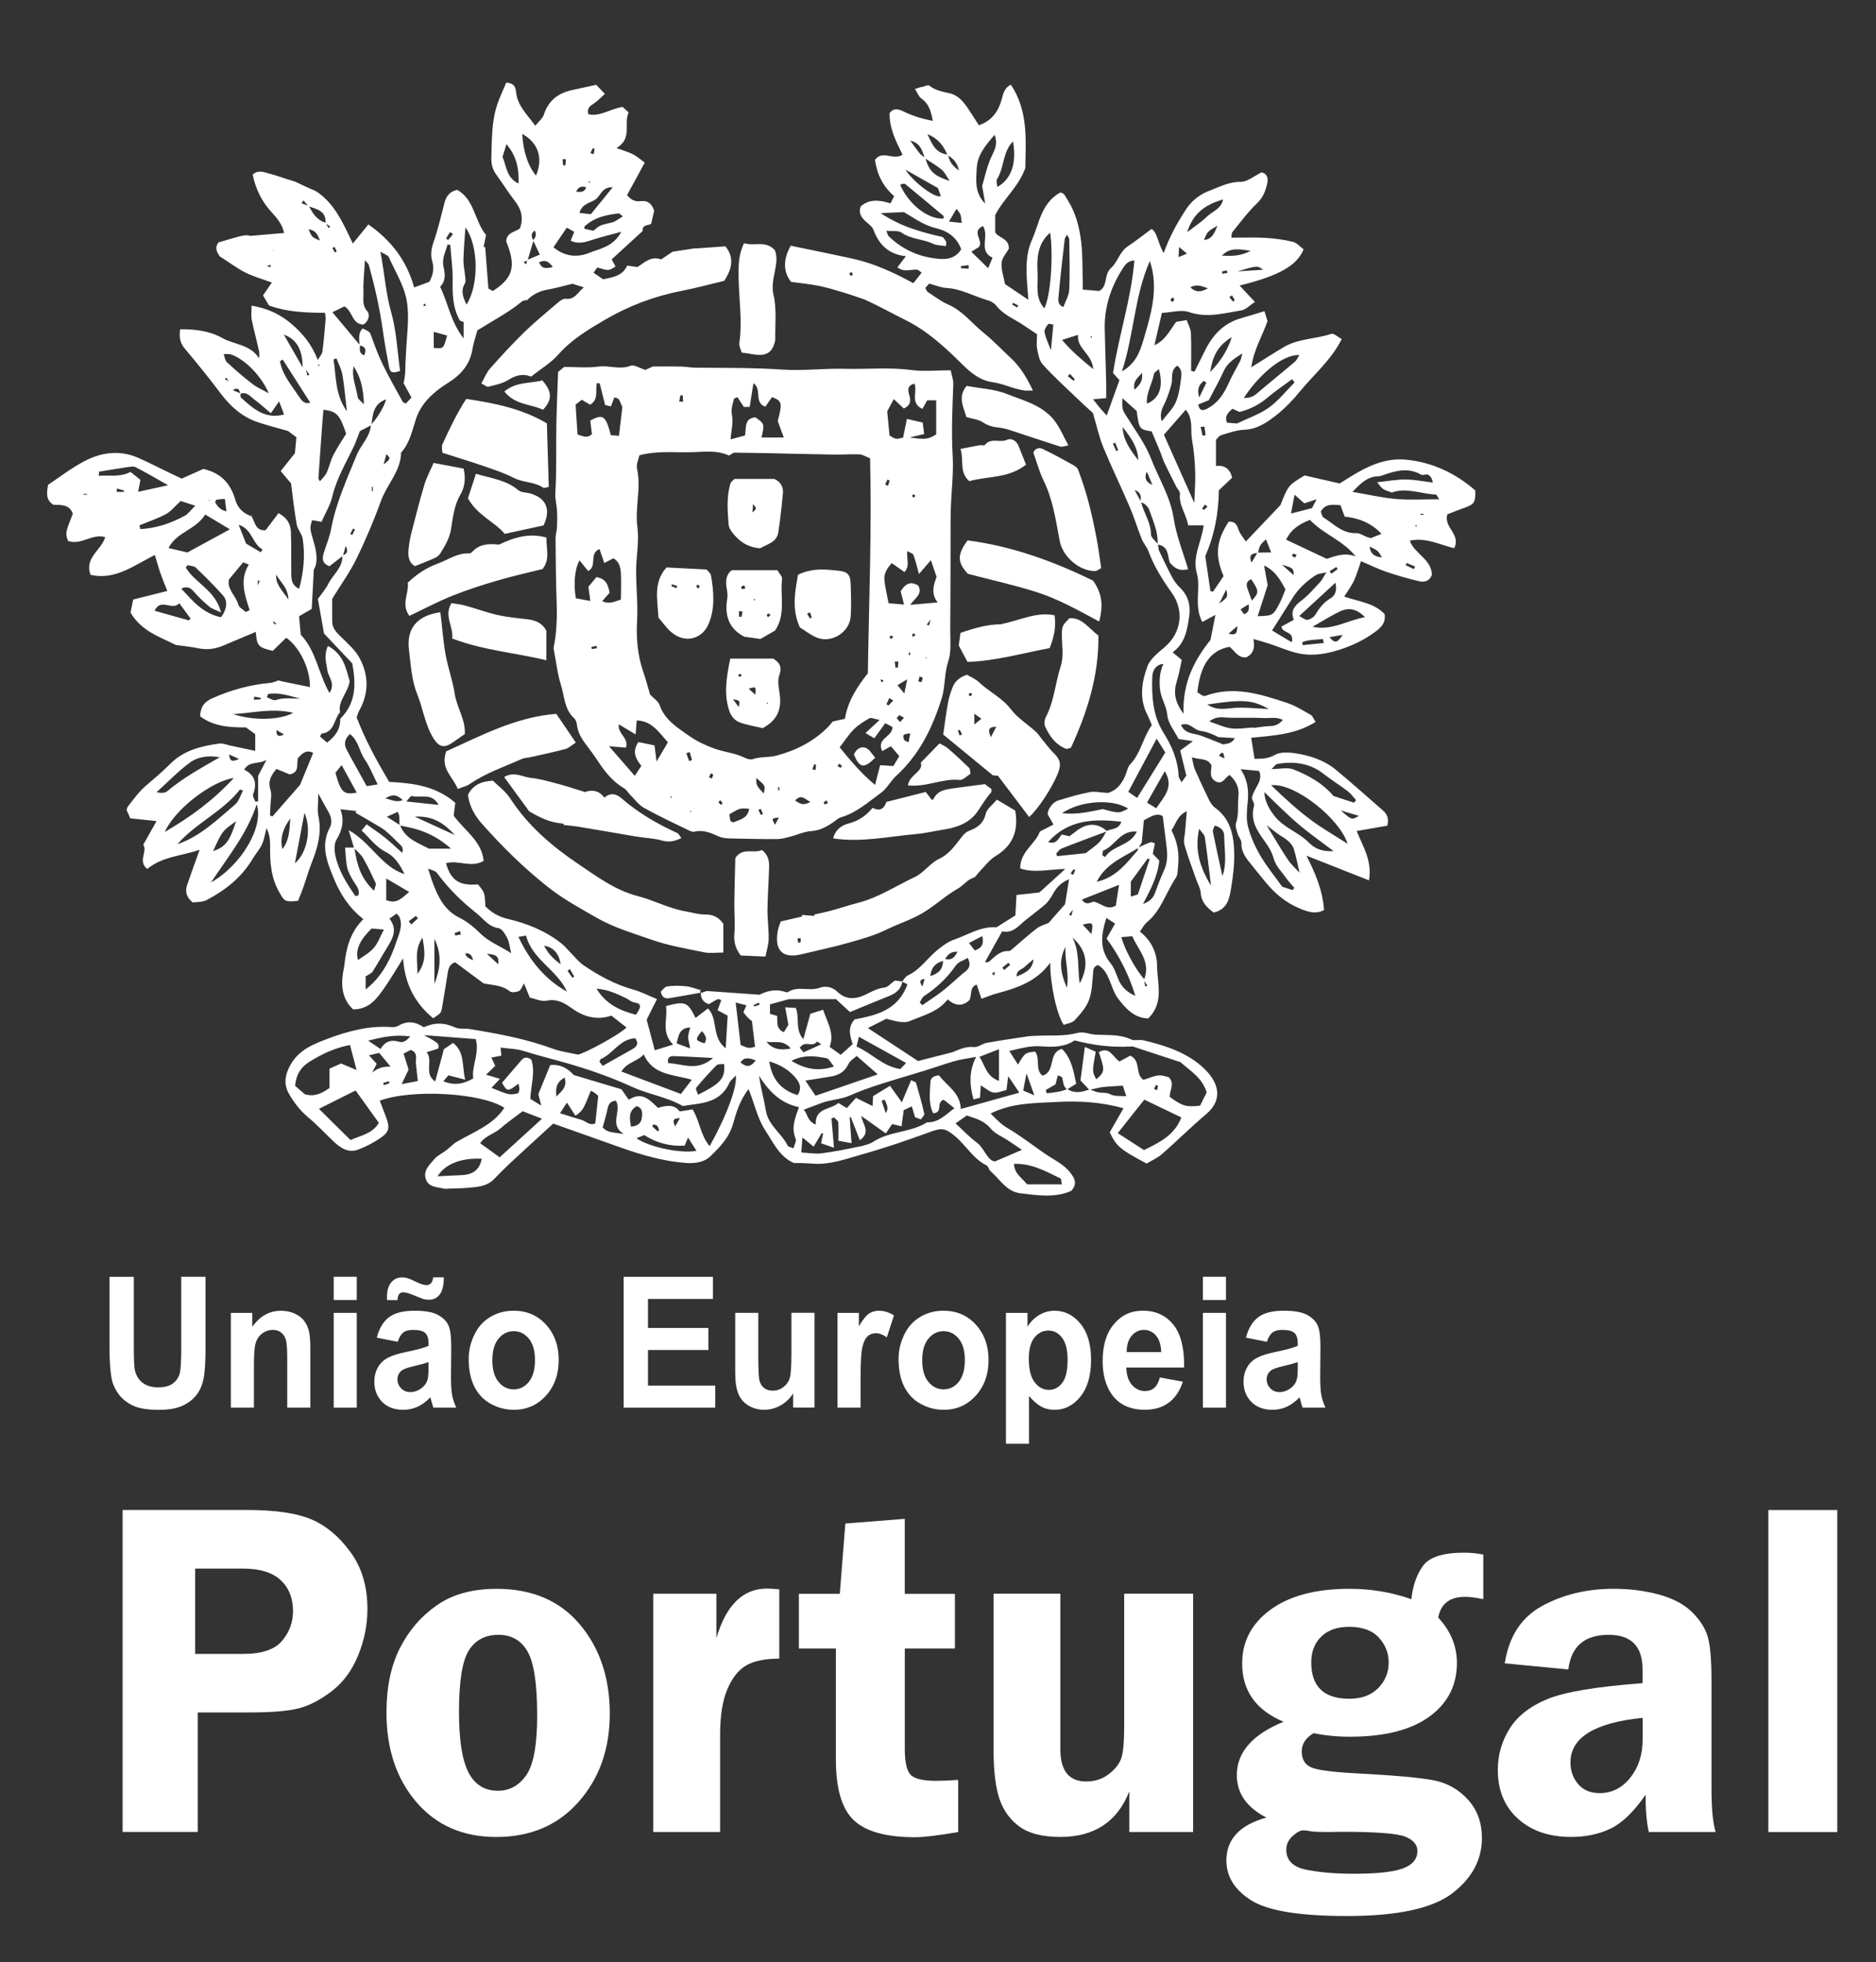
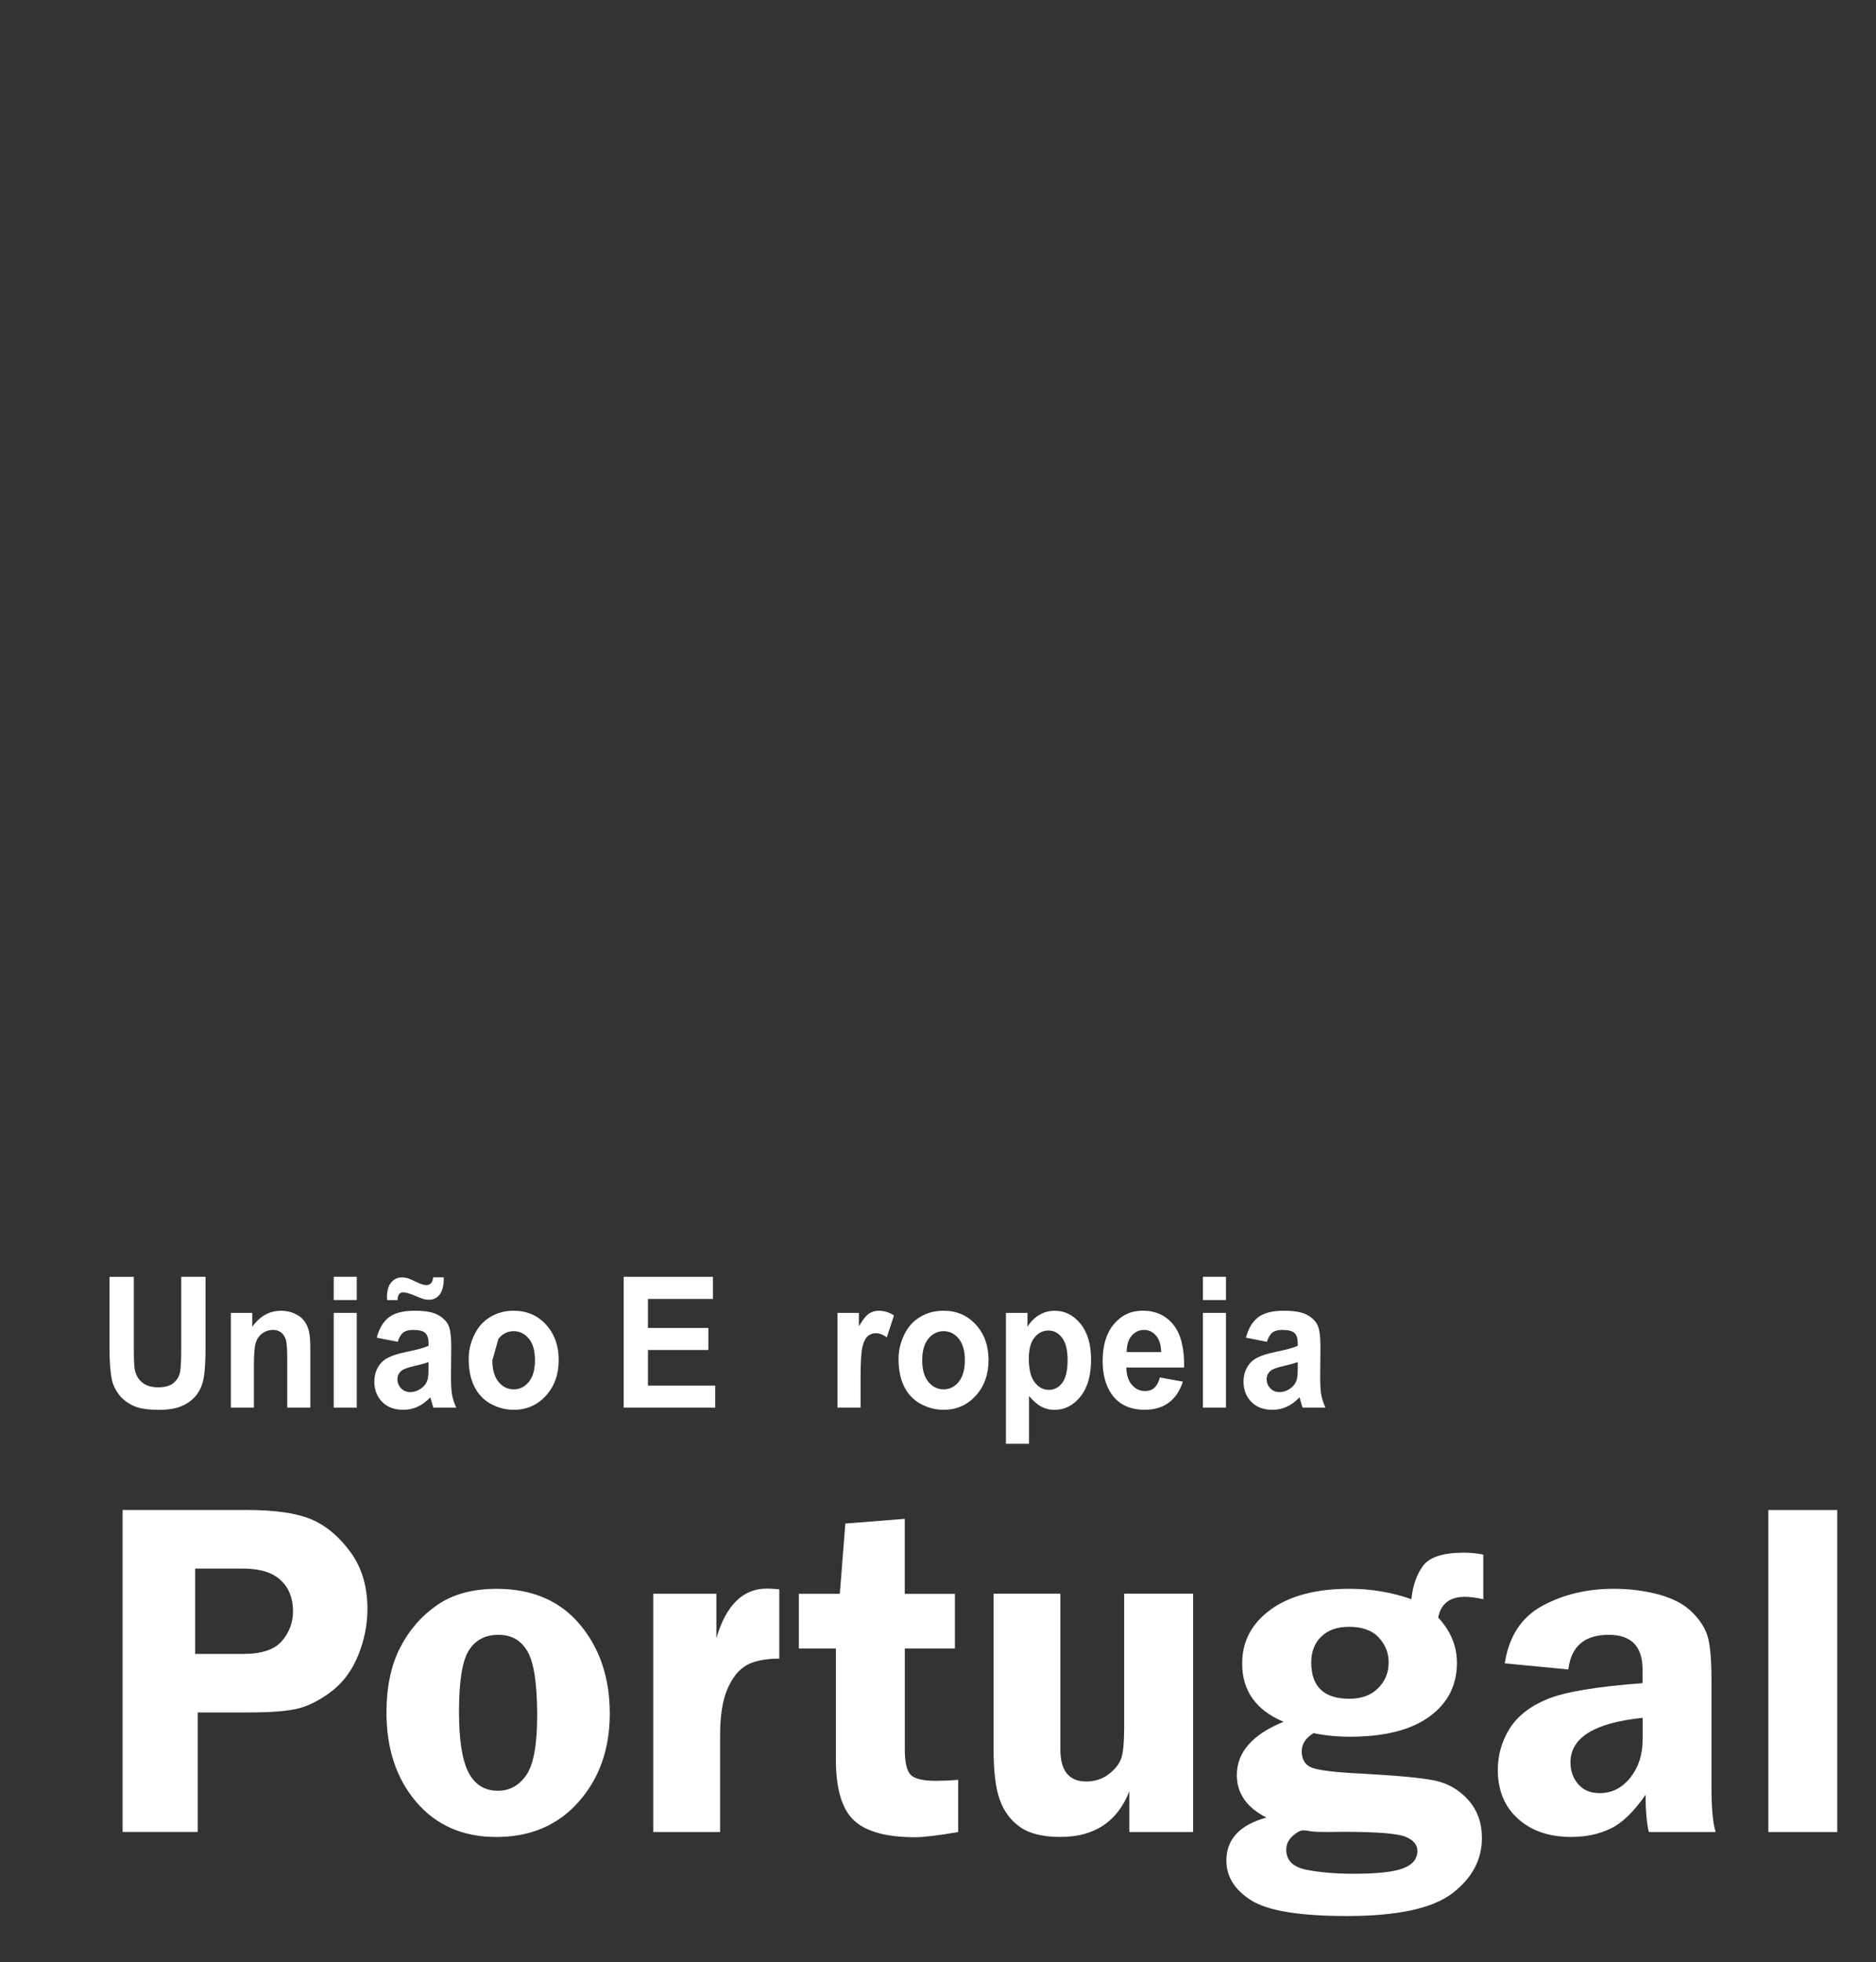
<svg xmlns="http://www.w3.org/2000/svg" version="1.1" id="Capa_1" x="0px" y="0px" viewBox="0 0 478 500" style="enable-background:new 0 0 478 500;" xml:space="preserve">
  <rect x="0" y="0" width="478" height="500" fill="#333333" stroke="none" />
  <style type="text/css">
	.st0{fill:#FFFFFF;}
</style>
-   <path class="st0" d="M223.01,193.09c-2.94,2.91-3.98,2.63-5.44-0.82c0.6-1.34,1.7-2.21,3.09-1.65  C221.58,191,222.17,192.17,223.01,193.09 M195.53,179.38c-0.06-0.03-0.18-0.05-0.18-0.09c0-0.09,0.05-0.18,0.07-0.26  c0.06,0.03,0.18,0.05,0.18,0.09C195.6,179.21,195.56,179.3,195.53,179.38 M192.46,177.05c-0.66-0.59-1.11-1.01-1.7-1.54  C192.63,174.93,192.63,174.93,192.46,177.05 M188.36,172.52c-0.08-0.18-0.24-0.38-0.22-0.54c0.03-0.11,0.31-0.18,0.48-0.26  c0.13,0.15,0.28,0.29,0.41,0.44C188.81,172.28,188.59,172.4,188.36,172.52 M188.19,180.17c-0.35-0.49-0.7-0.98-1.42-1.99  C188.62,178.55,188.62,178.55,188.19,180.17 M197.02,167.83h-10.95c-0.97,4.81-1.76,9.26-0.11,13.7c0.37,1,1.36,2.12,2.34,2.49  c2.07,0.79,4.3,1.12,6.04,1.54c3.48-1.88,4.65-4.44,4.42-7.75c-0.14-1.9-0.8-4.02-0.21-5.67  C199.37,169.86,198.56,168.82,197.02,167.83 M191.71,130.59c0.07-0.8,0.11-1.33,0.18-2.15  C192.86,129.62,192.86,129.62,191.71,130.59 M197.26,122.05h-10.11c-0.38,0.41-0.88,0.7-1.01,1.1c-1.08,3.44-0.75,7.01-0.5,10.5  c0.09,1.23,1.28,2.53,2.26,3.51c1.55,1.55,3.53,2.4,5.77,2.56c1.84-1.06,4.25-1.51,4.64-4.08c0.5-3.29,0.86-6.6,1.17-9.91  C199.64,124.03,198.85,122.72,197.26,122.05 M177.76,149.96c-0.13-0.25-0.26-0.5-0.39-0.74c0.21-0.06,0.47-0.22,0.62-0.16  c0.15,0.06,0.2,0.36,0.3,0.56C178.11,149.74,177.93,149.85,177.76,149.96 M172.33,149.9c-0.43-0.18-0.86-0.37-1.28-0.55  c0.05-0.15,0.11-0.3,0.16-0.44c0.45,0.13,0.9,0.26,1.34,0.39C172.47,149.5,172.4,149.71,172.33,149.9 M180.03,145.13  c-3.4-0.18-6.77-0.34-10.2-0.52c-3.48,3.84-2.26,8.28-2.07,12.76c1.13,1.3,2.03,2.61,3.18,3.63c3.71,3.25,8,1.68,9.54-1.84  c1.76-4,1.41-8.33,0.67-12.55C181.07,146.08,180.46,145.66,180.03,145.13 M195.65,157.3c-0.1-0.2-0.28-0.42-0.26-0.61  c0.01-0.13,0.3-0.24,0.5-0.38c0.14,0.16,0.28,0.32,0.43,0.48C196.09,156.95,195.87,157.13,195.65,157.3 M192.33,152.97  c-0.1,0.01-0.2-0.05-0.3-0.08c0.03-0.08,0.06-0.22,0.09-0.23c0.1,0,0.2,0.05,0.31,0.08C192.4,152.82,192.36,152.97,192.33,152.97   M189.06,150.1c-0.09,0-0.27-0.51-0.22-0.55c0.22-0.18,0.51-0.26,0.78-0.38c0.09,0.21,0.18,0.41,0.32,0.75  C189.64,149.99,189.35,150.12,189.06,150.1 M188.93,157.2c-0.2-0.01-0.4-0.02-0.6-0.03c-0.02-0.48-0.05-0.95-0.07-1.43  c0.31,0.03,0.61,0.06,0.93,0.09C189.11,156.28,189.02,156.74,188.93,157.2 M198.07,145.3h-11.59c-1.47,1.07-1.63,2.67-1.35,4.43  c0.14,0.9,0.33,1.86,0.18,2.74c-0.69,4.19,0.22,7.63,4.33,9.79c1.3,0.18,2.71,0.38,4.13,0.57c1.26-0.72,2.51-1.44,3.7-2.13  c2.84-4.13,1.26-8.81,1.8-13.18C199.35,146.89,198.54,146.14,198.07,145.3 M206.38,157.6c-0.24-0.4-0.49-0.8-0.74-1.2  c0.26-0.11,0.51-0.24,0.77-0.35c0.14,0.44,0.28,0.88,0.42,1.32C206.68,157.45,206.52,157.53,206.38,157.6 M216.75,148.88  c-0.07-2.46-0.74-3.2-3.19-3.45c-3.21-0.32-6.46-0.76-10.23,1.03c-0.74,4.27-1.67,8.68,0.47,13.42c1.27,0.78,2.7,1.93,4.32,2.6  c3.75,1.55,8.38-1.36,8.64-5.42C216.94,154.34,216.83,151.6,216.75,148.88 M178.5,252.32c-0.03-0.01-0.05-0.02-0.08-0.03  c0-0.03-0.01-0.05-0.01-0.07c0.09-0.06,0.2-0.12,0.29-0.18L178.5,252.32z M64.2,131.52c-0.03-0.01-0.04-0.03-0.07-0.04  c-0.01-0.02-0.01-0.04-0.03-0.05c0.07-0.07,0.13-0.14,0.2-0.2C64.27,131.32,64.23,131.42,64.2,131.52 M143.76,210.24  c0.01,0,0.01,0,0.01,0c0.02,0.03,0.04,0.05,0.07,0.07l-0.2,0.13L143.76,210.24z M178.42,252.29c0.01,0.23,0.03,0.46,0.04,0.69  c-2.63,0.47-5.26,0.95-7.89,1.39c-1.08,0.18-1.9-0.14-2.21-1.66c0.47-0.4,1-1.26,1.64-1.34c1.59-0.21,3.23-0.2,4.83-0.03  C176.04,251.48,177.22,251.95,178.42,252.29 M178.54,252.96c0,0.03,0.01,0.04,0.02,0.06c-0.04,0.01-0.06,0.03-0.09,0.04  c-0.01-0.03-0.01-0.05-0.01-0.08C178.49,252.97,178.51,252.97,178.54,252.96 M138.36,104.42c-3.1-1.49-7.1-1.18-9.85-4.65  c3.04-2.56,6.56-1.99,9.67-2.84C140.67,99.74,140.79,101.86,138.36,104.42 M234.61,194.35c1.76-1.82,3.21-3.3,4.78-4.91  c0.59,0.34,1.5,0.71,2.21,1.32c1.84,1.59,3.62,3.27,5.38,4.97c0.21,0.2,0.16,0.68,0.31,1.45c-0.86,0.52-1.89,1.67-2.79,1.58  c-4.32-0.47-8.27,1.88-13.14,1.39C231.64,197.41,235.41,196.64,234.61,194.35 M244.73,114.41c1.93-0.38,3.4-0.69,4.88-0.95  c0.45-0.08,1.17,0.16,1.34-0.07c1.53-1.98,3.86-0.45,5.69-1.33c1.03-0.49,2.33,0.24,2.86,1.53c0.63,1.51,1.22,3.05,1.93,4.83  c-4.56,3.58-9.72,2.84-14.45,4.2C244.34,120.38,245.66,117.35,244.73,114.41 M138.48,133.9c-3.3,0.72-6.35,1.38-9.87,2.15  c-2.55-3.08-6.94-4.66-9.38-9.06c0.6-1.84,1.29-3.95,2.04-6.26c3.89,1.18,7.72,1.57,10.8,4.19c0.74,0.62,2.05,0.55,3.08,0.85  C139.21,126.95,140.44,129.89,138.48,133.9 M244.29,164.49c0.12-0.86,0.25-1.8,0.44-3.21c3.48-1.21,7.12-2.21,10.16-2.17  c5.28-1.1,9.18-3.25,13.81-2.32c0.45,3-0.18,5.6-1.24,8.37c-7,1.31-13.86,3.3-20.94,3.52C245.67,167.08,245.01,165.83,244.29,164.49   M269,107.62c1.2,1.7,2.03,3.67,3.23,5.89c-0.95,0.14-1.62,0.45-2.14,0.28c-4.29-1.36-8.56-2.82-12.84-4.21  c-0.9-0.29-1.84-0.53-2.79-0.62c-1.45-0.15-2.71-0.47-4-1.33c-1.12-0.75-2.66-0.88-4.24-1.35c-0.67-2.53-2.29-5.13,0.08-7.94  c3.55,0.67,7.12,0.81,10.25,2.06C261,102.16,265.99,103.36,269,107.62 M195.97,220.96c-0.09,3.6-0.38,7.19-0.42,10.79  c-0.03,2.52,0.35,5.04,0.3,7.56c-0.03,1.49-0.53,2.97-0.82,4.46c-2.45-0.11-4.44-0.2-6.3-0.28c-1.39-1.82-1.79-3.53-1.61-5.59  c0.22-2.58-0.05-5.21-0.02-7.81c0.04-3.86,0.17-7.72,0.26-11.43c1.85-2.84,4.71-1.05,6.77-2.05  C195.73,217.84,196.01,219.38,195.97,220.96 M110.48,117.97c2.76,0.52,5.17,0.98,7.65,1.45c0.63,2.78,0.17,4.94-0.8,6.59  c-1.65,2.82-1.92,5.87-2.42,8.89c-0.4,2.37-1.56,4.26-2.76,6.19c-0.3,0.47-0.85,0.88-1.37,1.11c-1.63,0.73-3.3,1.36-5.07,2.08  c-1.64-0.99-1.78-2.63-1.61-4.34c0.13-1.31,0.34-2.62,0.66-3.9c1.07-4.17,2.13-8.36,3.36-12.49  C108.68,121.67,109.64,119.91,110.48,117.97 M115.19,162.7c0.46-3-2.21-5.72-0.14-9.01c1.27,0.23,2.43,0.34,3.54,0.65  c2.76,0.76,5.45,1.76,8.23,2.39c2.53,0.57,5.15,0.8,7.72,1.11c2.02,0.24,3.67,1.01,4.67,2.88v7.54  C131.22,166.31,123.2,165.77,115.19,162.7 M188.19,70.53c-0.03-2.77-0.05-5.65,1.4-8.56c2.61,0.89,5.35-0.84,7.83,1.76  c1.4,3.46-1.3,7.34-0.33,11.43c0.87,3.69,0.36,7.72,0.45,11.48c-1.08,5.45-5,3.53-8.56,3.22c-0.2-0.75-0.72-1.68-0.59-2.53  C189.2,81.72,188.25,76.14,188.19,70.53 M265.6,114.38c2.67,1.25,5.26,2.7,7.85,4.13c0.51,0.28,1.09,0.72,1.27,1.22  c0.91,2.52,1.79,5.05,2.48,7.63c0.82,3.07,1.51,6.18,2.11,9.3c0.52,2.66,0.85,5.35,1.28,8.13c-0.86,0.43-1.18,0.74-1.5,0.74  c-4.14,0.04-8.33-3.72-9.08-7.69c-0.99-5.21-1.72-10.51-4.11-15.39c-1.09-2.23-1.73-4.67-2.6-7.1  C263.67,114.25,264.77,113.98,265.6,114.38 M270.29,169.69c0.82-2.49,0.23-5.44,0.27-8.18c0.03-1.92,0.13-2.13,1.91-3.96  c3.24-0.23,4.76,2.42,7.4,4.42c0.13,10.28-2.9,19.7-7,28.58c-0.74,0.2-1.01,0.37-1.18,0.3c-2.71-1.03-4.25-3.24-5.4-5.7  c-0.3-0.65-0.16-1.76,0.19-2.43C268.64,178.65,268.88,174,270.29,169.69 M106.27,176.8c-1.45-3.62-1.59-7.47-2.07-11.27  c-0.65-5.2,1.92-8.67,8.01-9.51c0.45,3.72,0.7,7.27,1.32,10.76c0.6,3.36,1.82,6.63,2.33,10.01c0.53,3.51,2.79,6.61,2.57,10.28  c-1.15,0.8-2.13,1.47-3.1,2.15c-2.2,1.53-3.5,1.16-4.92-1.13C108.27,184.59,107.77,180.52,106.27,176.8 M225.88,204.35  c3.59-0.91,6.74-1.71,10-2.53c0.53,0.69,1.03,1.34,1.55,2.03c0.12-0.07,0.36-0.11,0.43-0.26c1.13-2.34,3.39-2.44,5.52-2.76  c2.33-0.34,4.67-0.62,7.56-1c0.24,0.18,1,0.74,1.68,1.24c-0.03,0.41,0.04,0.73-0.09,0.87c-1.34,1.49-2.32,3.21-3.44,4.84  c-1.91,2.77-4.96,4.04-8.28,4.56c-2.47,0.38-4.92,0.99-7.39,1.21c-6.96,0.6-13.88,2.19-21.12,1.11c0.47-2.12,2.07-3.32,3.82-3.77  c2.45-0.65,4.41-1.82,6.2-4.02C224.72,207.08,225.44,205.46,225.88,204.35 M116.64,201.05c-1.22-3.11-4.53-5.16-2.95-9.58  c9.01-4.04,17.72-8.76,28.06-9.55c1.62,2.39,3.2,4.71,4.96,7.31c-1.08,0.7-1.79,1.42-2.63,1.64c-2.89,0.78-5.82,1.39-8.74,2.05  c-0.81,0.19-1.69,0.19-2.44,0.52c-4.47,1.99-9.15,3.55-13.23,6.38C118.92,200.34,117.94,200.53,116.64,201.05 M246.55,137.71  c11.11,1.44,21.65,5.21,31.99,10.27c2.17,3.19,2.66,6,1.52,10.4c-5.22-2.8-10.34-5.71-15.9-7.48c-5.68-1.82-11.53-3.09-17.54-4.67  C243.93,143.36,243.82,141.33,246.55,137.71 M147.62,210.72c-1.28-0.22-2.57-0.32-3.85-0.47c-0.14-0.17-0.28-0.38-0.43-0.39  c-3.3-0.22-6.12-1.69-8.53-3.14c-2.21-3.03-4.2-5.75-6.34-8.69c2.54-1.57,4.66-0.01,6.75,0.2c2.25,0.22,4.46,0.86,6.66,1.44  c2.19,0.57,4.33,1.3,7.18,2.17c1.3-0.47,3.31-0.75,4.93,1.42c1.61-1.37,3.1-0.94,4.33,0.14c4.27,3.73,9.11,6.54,14.25,8.89  c0.37,0.17,0.58,0.69,1.05,1.28c-1.71,0.8-3.08,1.15-4.86,0.65c-2.16-0.62-4.48-0.68-6.73-1.05  C157.24,212.36,152.43,211.51,147.62,210.72 M103.9,148.5c2.34-2.26,4.82-3.84,7.68-4.89c2.65-0.97,5.02-2.78,8.06-2.57  c0.35,0.03,0.76-0.53,1.12-0.85c1.89-1.67,4.13-1.63,6.38-1.4c4.02-1.92,7.77-3.01,12.1-1.8c-0.13,2.8,1.04,5.42-0.99,8.01  c-3.74,0.95-7.68,1.81-11.54,2.95c-3.89,1.14-7.77,2.39-11.53,3.9c-3.69,1.49-7.21,3.36-10.87,5.1  C102.11,153.96,104.25,151.18,103.9,148.5 M118.8,101.66c7.58,1.13,14.29,2.53,20.54,6.23c0.16,5.39,0.32,10.71,0.49,16.19  c-0.56,0.09-1.15,0.39-1.42,0.2c-2.27-1.55-5.13-1.26-7.53-2.51c-2.4-1.24-5.02-2.09-7.59-2.98c-3.34-1.15-6.73-2.18-10.57-3.41  c0-0.48-0.29-1.51,0.05-2.24C114.57,109.19,116.44,105.26,118.8,101.66 M244.53,185.97c0.21,0.4,0.41,0.81,0.62,1.22  c-0.22,0.07-0.45,0.14-0.68,0.2c-0.13-0.41-0.26-0.82-0.38-1.22C244.24,186.1,244.39,186.03,244.53,185.97 M247.09,176.6  c0.15-0.06,0.39,0.13,0.59,0.21c-0.09,0.2-0.14,0.49-0.29,0.56c-0.14,0.06-0.38-0.13-0.58-0.21  C246.9,176.97,246.94,176.66,247.09,176.6 M248.26,181.88c0.82,0.58,1.23,0.88,1.8,1.28c-0.57,0.47-0.97,0.79-1.8,1.47V181.88z   M253.86,185.18c-0.51,0.97-0.83,1.61-1.39,2.68C251.75,186.11,251.68,185.27,253.86,185.18 M242.68,175.22  c-0.51,1.32-0.93,2.69-1.17,4.08c-0.5,2.77-0.84,5.56-1.18,7.89c4.46,3.66,8.47,6.96,12.65,10.39c0.3,0.03,0.88,0.07,1.29,0.1  c2.69,3.56,5.23,6.92,7.96,10.53c2.51-2.32,5.75-7.35,7.24-10.94c1.03-2.47,0.75-3.66-1.04-5.42c-1-0.99-1.84-2.13-2.73-3.22  c-0.61-0.72-1.11-1.55-1.8-2.19c-2.1-1.91-4.63-3.46-6.32-5.68c-2.25-2.96-5.57-4.46-8.15-6.92c-0.91-0.87-2.17-1.36-3.07-1.89  C244.37,172.63,243.27,173.7,242.68,175.22 M204,239.08c0,0.34,0.05,0.69-0.03,1.01c-0.03,0.1-0.37,0.14-0.57,0.2  c-0.07-0.38-0.14-0.77-0.22-1.15C203.46,239.12,203.73,239.1,204,239.08 M198.23,236.98c-0.99,4.83,0.84,7.45,5.91,6.22  c4-0.97,8.05-1.81,12.01-2.93c3.32-0.93,6.69-1.88,9.76-3.39c3.07-1.51,6.33-2.5,9.35-4.31c3.09-1.86,5.67-4.35,8.81-6.12  c1.35-0.76,2.32-2.24,3.99-2.78c0.59-0.2,0.97-1,1.47-1.5c1.33-1.34,2.48-2.99,4.04-3.94c4.34-2.63,6.04-6.27,5.11-11.66  c-1.47-0.87-3.15-1.88-4.68-2.8c-1.17,1.42-2.55,2.38-2.83,3.59c-0.57,2.47-2.11,3.57-4.25,4.36c-0.64,0.23-1.24,0.78-1.68,1.32  c-1.76,2.19-3.2,4.54-6,5.85c-2.25,1.06-3.84,3.5-6.08,4.57c-4.79,2.26-9.27,5.25-14.48,6.6c-2.31,0.59-4.57,1.36-6.87,1.99  c-1.44,0.39-2.9,0.68-4.36,1.01c0.02,0.11,0.04,0.24,0.07,0.35c-1.08-0.08-2.16-0.17-3.23-0.26c0.03,0.14,0.05,0.28,0.08,0.41  c-1.75,0.41-3.49,0.81-5.43,1.26C198.74,235.4,198.4,236.17,198.23,236.98 M122.75,209.87c-1.9-2.15-3.12-4.46-3.53-7.3  c1.22-2.41,3.23-3.46,6.37-3.63c1.32,1.32,3.22,2.69,4.42,4.54c4.46,6.88,10.58,12.14,17.17,16.58c4.75,3.2,9.47,6.79,15.37,8.31  c4.11,1.05,7.97,3.19,12.25,3.9c1.62,0.27,3.24,0.81,4.86,0.78c2.03-0.03,3.44,0.68,4.64,2.36v7.33c-1.8,0-3.38,0.26-4.84-0.05  c-4.54-0.94-9.1-1.69-13.57-3.26c-4.73-1.66-9.55-3.07-13.9-5.57c-4.19-2.41-8.41-4.69-12.29-7.75  C133.49,221.22,127.96,215.75,122.75,209.87 M231.92,154.13c1.33-1.82,3.19-2.76,2.07-4.88c-1.82-1.18-3.25-0.65-4.5,1.43  c0.22,0.84,0.47,1.84,0.86,3.38c-1.55-0.13-2.76-0.23-3.94-0.33c-0.45-2.39-0.93-4.2-1.07-6.04c-0.13-1.61,0.73-2.93,1.88-4.19  c1.15,0.82,2.17,1.53,3.24,2.28c1.5-1.67,0.45-3.38,0.71-5.34c0.64,0.38,1.41,0.57,1.57,0.98c0.54,1.42,0.87,2.92,1.41,4.86  c1.07-1.24,1.88-2.18,3.04-3.53c0.57,1.66,0.97,2.86,1.45,4.26c-0.78,2.07-1.49,4.35,0.29,6.51  C236.6,153.72,234.57,153.89,231.92,154.13 M236.71,159.4c-0.2-0.07-0.39-0.15-0.59-0.22c0.19-0.24,0.37-0.49,1.03-1.35  C236.86,158.84,236.78,159.13,236.71,159.4 M235.98,167.82l-0.09-0.32l0.23,0.03L235.98,167.82z M234.77,173.85  c-0.26-0.07-0.53-0.14-0.79-0.21c0.11-0.41,0.22-0.83,0.33-1.24c0.28,0.1,0.81,0.24,0.8,0.31  C235.07,173.1,234.9,173.47,234.77,173.85 M232.63,162.32c-0.07-0.2-0.24-0.41-0.2-0.57c0.03-0.15,0.28-0.24,0.44-0.36  c0.13,0.14,0.25,0.28,0.38,0.42C233.04,161.98,232.83,162.14,232.63,162.32 M231.5,166.91c0.07-0.3,0.14-0.59,0.22-0.89  c0.09,0.28,0.18,0.55,0.28,0.84C231.83,166.88,231.66,166.89,231.5,166.91 M231.5,189.17c-0.47-0.26-1.08-0.4-1.16-0.7  c-0.37-1.29-0.3-1.33,1.59-1.6C231.79,187.58,231.66,188.25,231.5,189.17 M228.46,183.02c0.23-0.26,0.45-0.53,0.68-0.79  c0.4,0.22,0.8,0.45,1.2,0.67c-0.33,0.37-0.66,0.74-0.99,1.11C229.05,183.69,228.75,183.35,228.46,183.02 M231.15,173.12  c-0.28,1.39-0.43,2.14-0.73,3.6c-0.92-1.1-1.26-1.51-1.75-2.1C229.4,174.18,229.94,173.85,231.15,173.12 M228.78,170.12  c-0.21,0.01-0.41,0.01-0.61,0.02c-0.07-0.51-0.13-1.03-0.2-1.54c0.3-0.01,0.61-0.02,0.93-0.03  C228.85,169.09,228.82,169.61,228.78,170.12 M226.67,162.25c0.01-0.11,0.33-0.2,0.51-0.3c0.13,0.15,0.27,0.3,0.41,0.45  c-0.22,0.15-0.43,0.29-0.64,0.44C226.85,162.64,226.66,162.44,226.67,162.25 M227.61,178.51c-0.44,0.45-0.84,0.86-1.24,1.28  c-0.17-0.11-0.34-0.23-0.5-0.34c0.23-0.51,0.47-1.02,0.72-1.56C227,178.13,227.19,178.26,227.61,178.51 M227.62,195.21  c-1.03-0.07-2.08-0.14-3.36-0.22c-0.36,1.42-0.76,2.94-1.3,5.05c-3.74-3.15-6.42-6.43-9.01-9.6c1.32-1.7,2.34-3.32,3.65-4.62  c1.13-1.13,2.57-1.98,3.96-2.8c0.36-0.21,1.06,0.16,2.57,0.44c-1.57,1.47-2.48,2.31-3.6,3.35c0.79,0.47,1.42,0.85,2.24,1.33  c0.97-1.33,1.8-2.47,2.79-3.84c0.65,0.34,1.31,0.68,1.82,0.95c0.11,2.6-4.15,2.8-2.61,6.17c0.73-0.41,1.28-0.72,2.22-1.25  c0.65,0.76,1.38,1.6,2.15,2.51C228.57,193.61,228.15,194.32,227.62,195.21 M214.2,195.66c-0.28-0.14-0.55-0.28-0.82-0.42  c0.18-0.22,0.34-0.43,0.51-0.65c0.22,0.21,0.43,0.42,0.64,0.63C214.42,195.36,214.31,195.51,214.2,195.66 M212.16,183.89  c-0.28,0.33-0.65,0.8-1.05,1.23c-3.69,3.82-8.29,6.13-13.32,7.45c-1.88,0.49-3.98,0.21-5.93,0.87c-0.59,0.2-1.47-0.02-2.07-0.32  c-2.46-1.23-5.21-1.44-7.74-2.35c-2.23-0.8-4.46-1.84-6.38-3.19c-3-2.11-6.26-4.06-7.61-7.9c-0.36-1.03-1.56-1.76-2.42-2.67  c-0.57-1.9-1.07-3.88-1.74-5.81c-1.47-4.26-1.82-8.6-1.57-13.1c0.23-4.21-0.26-8.47-0.25-12.7c0.02-3.68,0.82-7.43,0.33-11.02  c-0.68-5.02,1.02-9.96-0.1-14.94c-0.24-1.06,0.38-2.32,0.59-3.41c4.67-1.26,9.27-0.63,13.85-0.81c3.14-0.12,6.14-0.47,9,0.87  c0.73-0.45,1.33-0.82,1.21-0.74c3.01,0.04,5.26,0.06,7.52,0.11c5.96,0.12,11.93,0.28,17.89,0.38c2.21,0.04,4.42-0.15,6.61-0.05  c0.86,0.05,1.7,0.61,2.71,0.99c0.47,18.51-0.3,36.76-0.56,54.78c-2.88,3.63-5.13,7.23-5.85,11.61  C214.19,183.4,213.27,183.62,212.16,183.89 M210.15,204.97c-0.07,0.01-0.32-0.47-0.27-0.52c0.2-0.2,0.47-0.32,0.72-0.48  c0.1,0.19,0.2,0.38,0.35,0.7C210.68,204.78,210.42,204.94,210.15,204.97 M207.8,196.24c-0.28-0.07-0.55-0.13-0.82-0.2  c0.16-0.43,0.33-0.86,0.49-1.28c0.15,0.03,0.3,0.06,0.45,0.09C207.88,195.31,207.84,195.77,207.8,196.24 M202.59,204  c1.49-1.65,2.35-0.53,3.88,0.38C204.53,205.45,203.69,204.7,202.59,204 M198.29,201.4c-0.02-0.25-0.05-0.51-0.05-0.76  c0-0.03,0.16-0.05,0.25-0.08c0.05,0.26,0.1,0.53,0.15,0.79C198.53,201.36,198.41,201.38,198.29,201.4 M197.46,210.19  c-0.88-1.67-0.88-1.67,0.98-1.84C198.09,209.01,197.81,209.53,197.46,210.19 M194.6,202.21c-1.89-2.02-1.89-2.02-1.92-3.95  C195.04,200.22,195.04,200.22,194.6,202.21 M193.86,207.68c-0.21-0.43-0.41-0.86-0.62-1.29c0.2-0.09,0.4-0.18,0.59-0.27  c0.19,0.44,0.38,0.87,0.57,1.31C194.23,207.51,194.04,207.6,193.86,207.68 M186.77,209.6c-0.34-0.24-0.65-0.33-0.69-0.49  c-0.13-0.55-0.16-1.12-0.22-1.62c2.73-1.59,2.73-1.59,5.03-1.37C190.5,208.64,188.41,208.89,186.77,209.6 M183.73,205.12  c-0.23-0.21-0.48-0.4-0.66-0.65c-0.03-0.04,0.22-0.3,0.43-0.57c0.22,0.27,0.45,0.49,0.59,0.77  C184.13,204.74,183.85,204.96,183.73,205.12 M181.41,198.41c-0.25-0.11-0.5-0.23-0.76-0.35c0.16-0.33,0.33-0.66,0.49-0.99  c0.19,0.1,0.55,0.22,0.55,0.3C181.66,197.72,181.52,198.06,181.41,198.41 M175.59,193.95c-0.24-0.67-0.48-1.34-0.72-2.01  c0.28-0.09,0.57-0.19,0.86-0.29c0.2,0.68,0.41,1.36,0.6,2.03C176.09,193.77,175.84,193.86,175.59,193.95 M175.95,207.12  c-0.05-0.22-0.11-0.33-0.09-0.43c0-0.04,0.15-0.07,0.23-0.1C176.04,206.73,176.01,206.87,175.95,207.12 M171.02,203.39  c-0.07-0.11-0.15-0.24-0.24-0.35c0.07-0.05,0.14-0.09,0.21-0.13c0.04,0.08,0.09,0.16,0.14,0.24  C171.09,203.23,171.05,203.31,171.02,203.39 M166.76,189.95c-1.38-0.28-2.71-0.56-4.09-0.84c-1.67,2.4-0.74,4.25,0.75,6.05  c-0.51,0.78-0.95,1.43-1.68,2.55c-2.16-2.48-4.09-4.69-6.57-7.54c1.9,0.15,2.96,0.24,4.31,0.36c0.84-2.52-2.19-3.5-1.8-5.94  c1.38,0.83,2.63,1.57,4.27,2.56c0.11-1.41,0.2-2.38,0.29-3.55c3.86,0.1,5.62,3,7.94,5.56c-0.84,1.44-1.65,2.82-2.88,4.9  C167.06,192.25,166.93,191.28,166.76,189.95 M153.44,153.19c0.74-0.82,1.32-1.49,1.89-2.13c-0.38-1.98-0.92-3.61-3.36-3.98  c-0.66,0.79-1.32,1.58-2.05,2.44c0.14,1.02,0.28,2.07,0.49,3.63c-1.44-0.26-2.62-0.48-3.68-0.68c-0.64-3.73-0.29-7.5,0.93-9.67  c0.76,0.95,1.46,1.8,2.2,2.72c2.4-1.21,0.11-4.47,2.89-5.61c0.41,1.18,0.78,2.29,1.22,3.57c0.86-0.45,1.57-0.82,2.3-1.2  c1.53,0.81,1.82,2.3,1.92,3.67c0.15,2.2,0.02,4.42,0.01,6.87C156.8,153.15,155.41,154.14,153.44,153.19 M150.8,165.42  c-0.04-0.2-0.07-0.38-0.11-0.57c0.43-0.09,0.86-0.18,1.3-0.26c0.04,0.2,0.08,0.4,0.12,0.6C151.67,165.26,151.23,165.34,150.8,165.42   M148.23,101.88c0.73,0.43,1.47,0.86,2.13,1.25c2.27-1.32,1.27-3.69,1.72-5.51c0.24,0.03,0.48,0.05,0.72,0.08  c0.45,1.78,0.89,3.55,1.38,5.5c0.61,0.15,0.95,0.23,1.49,0.36c0.28-0.75,0.56-1.49,0.84-2.25c1.64,0.05,1.49,1.62,2.07,2.36  c-0.29,2.46-0.56,4.79-0.87,7.39c-0.67-0.05-1.41-0.11-2.08-0.17c-1.26-4.97-2.01-5.5-5.23-3.71c0.13,1.07,0.27,2.22,0.42,3.44  c-1.18,1.2-2.36,0.48-3.67,0.1c-0.16-2.57-0.32-5.04-0.49-7.61C147.17,102.73,147.62,102.37,148.23,101.88 M173.37,100.72  c0.2,0.02,0.39,0.03,0.59,0.05c0.03,0.54,0.06,1.07,0.09,1.61c-0.34-0.02-0.67-0.03-1-0.05  C173.16,101.79,173.26,101.26,173.37,100.72 M186.52,105.94c-0.33-1.69,0.14-2.96,0.53-4.38c0.28-0.12,0.57-0.24,0.85-0.36  c0.53,0.81,1.05,1.61,1.63,2.5h1.49c0.3-1.94,0.6-3.87,0.95-6.05c2.3,1.55,0.03,4.96,3.04,5.99c0.55-0.8,1.13-1.63,1.7-2.44  c2.56,0.97,2.68,1.5,1.45,6.1c0.47,1.28,0.95,2.55,1.55,4.19h-3.23h-2.45c0.79-3.48,0.79-3.48-1.57-5.14  c-2.8,0.24-2.31,2.53-2.63,4.63c-1.14,0.3-2.34,0.63-3.69,0.99C186.32,109.7,186.87,107.73,186.52,105.94 M224.6,173.12  c0.18,0.12,0.34,0.28,0.52,0.42c-0.14,0.12-0.29,0.24-0.43,0.36c-0.11-0.19-0.23-0.36-0.31-0.56  C224.36,173.29,224.58,173.1,224.6,173.12 M226.11,122.22c0.2,0.07,0.38,0.15,0.58,0.22c-0.15,0.46-0.29,0.92-0.43,1.38  c-0.24-0.13-0.48-0.25-0.72-0.37C225.74,123.03,225.92,122.62,226.11,122.22 M233.17,126.24c0.05,0.13-0.13,0.35-0.2,0.53  c-0.19-0.08-0.47-0.13-0.53-0.26c-0.06-0.12,0.13-0.36,0.21-0.54C232.83,126.06,233.12,126.1,233.17,126.24 M227.73,101.71  c0.92,0.86,1.72,1.61,2.55,2.39c1.88-0.83,1.81-2.11,1.34-3.63c-0.37-1.19-0.33-2.3,1.42-2.71c0.74,2.17-1.19,4.96,1.99,6.44  c0.41-0.74,0.78-1.4,1.23-2.19h2.28v8.68c-1.94,1.24-2.78,1.38-6.74,0.79c1.15-0.28,2.32-0.56,3.68-0.88  c-0.1-0.78-0.22-1.7-0.38-2.92c-1.22-0.28-2.42-0.55-4.02-0.93c-0.36,1.79-0.66,3.24-0.97,4.75c-1.79,0.49-1.79,0.49-3.46-0.51  c-0.18-1.93-0.36-3.75-0.59-6.17C226.34,104.26,226.96,103.13,227.73,101.71 M242.24,94.37c-3.77,0-6.92,0.34-9.97-0.07  c-5.69-0.76-11.36-0.16-17.04-0.32c-5.25-0.14-10.53,0.56-15.75,0.21c-7.39-0.5-14.77-0.43-22.15-0.49  c-1.3-0.01-2.61-0.26-3.91-0.29c-2.25-0.05-4.5-0.01-7.1-0.01c-0.51,0.23-1.36,0.62-1.89,0.86c-1.51-0.47-2.88-1.4-3.74-1.06  c-2.76,1.11-5.45-0.16-8.18,0.22c-2.77,0.38-5.63,0.09-8.74,0.09c-0.41,0.33-1.06,0.85-1.57,1.26c-0.15,4.31-0.33,8.45-0.43,12.59  c-0.13,6.09,0.09,12.19-0.27,18.28c-0.09,1.5,0.34,3.03,0.43,4.54c0.08,1.4,0.05,2.81-0.02,4.21c-0.05,0.95-0.37,1.9-0.36,2.84  c0.05,5.48,0.09,10.95,0.29,16.43c0.16,4.2-0.11,8.35-0.8,11.49c0.71,3.69,0.99,6.58,1.85,9.26c0.94,2.9,0.83,6.25,3.35,8.57  c0.41,0.37,0.68,1.05,0.74,1.61c0.19,1.86,1.05,3.4,2.12,4.86c1.05,1.43,2.16,2.82,3.12,4.31c1.83,2.83,3.86,5.42,6.84,7.16  c0.58,0.34,0.95,1.05,1.45,1.56c1.18,1.17,2.2,2.63,3.61,3.41c3.73,2.08,7.62,3.88,11.45,5.75c0.42,0.2,0.97,0.41,1.38,0.31  c2.28-0.58,4.21,0.33,6.2,1.21c0.85,0.38,1.86,0.48,2.81,0.5c4.03,0.11,8.07,0.18,12.1,0.16c1.06-0.01,2.13-0.31,3.17-0.57  c1.82-0.47,3.61-1.33,5.45-1.45c2.28-0.16,4.02-1.15,5.77-2.36c0.59-0.41,1.13-0.96,1.79-1.15c4.02-1.16,7.05-3.95,10.31-6.31  c1.49-1.09,2.38-2.97,3.78-4.24c5.94-5.42,9.31-12.35,11.63-19.84c0.93-3,0.61-6.25,1.65-9.35c0.84-2.48,0.49-5.4,0.51-8.12  c0.07-7,0.06-14.01,0.08-21.01c0.01-3.23-0.02-6.48,0.07-9.71c0.13-4.54,0.73-9.1,0.47-13.61c-0.36-6.08-0.07-12.1,0.16-18.15  C242.94,96.82,242.5,95.7,242.24,94.37 M355.72,127.16c-3.51-0.29-6.98-1.11-11.1-1.82c2.18-2.28,3.86-3.91,6.52-3.95  c0.57-0.01,1.16-0.28,1.73-0.47c3.09-1.07,6.16-1.76,9.26,0.05c0.43,0.24,1.26-0.24,1.72-0.01c0.61,0.3,1.04,0.96,1.22,2.01  c-2.32-0.28-4.63-0.76-6.94-0.77c-2.32-0.02-4.65,0.43-7.23,0.7c1.38,1.82,1.38,1.82,3.73,2.61c3.69-1.34,7.4,0.34,11.18,0.52  c0.28,0.01,0.52,0.67,0.91,1.2C362.85,127.23,359.26,127.46,355.72,127.16 M362.72,131.17h-0.78v-0.22h0.78V131.17z M360.69,134.09  c-0.05-0.03-0.05-0.15-0.07-0.23c0.09-0.03,0.18-0.06,0.28-0.09c0.03,0.13,0.05,0.26,0.09,0.39  C360.89,134.13,360.77,134.14,360.69,134.09 M360.57,144.37c-0.11,0.22-0.23,0.45-0.34,0.66c-0.68-0.33-1.37-0.66-2.06-1  c0.08-0.18,0.16-0.37,0.24-0.56C359.13,143.78,359.86,144.07,360.57,144.37 M348.94,139.28c2.11,0.99,2.11,0.99,3.2,2.77  C350.37,141.87,349.28,141.35,348.94,139.28 M345.63,135.86c-3.56,0.18-5.76-2.34-8.4-3.98c-0.41-0.26-0.49-1.03-0.7-1.51  c1.19-2.08,3.03-1.77,5.02-1.63c0.41,1.1,0.72,1.97,1.07,2.92c3.63,0.36,6.77,1.61,9.39,4.38c-1.04,0.42-1.88,0.76-2.71,1.09  c-0.4-0.11-0.75-0.18-1.07-0.31C347.36,136.5,346.47,135.82,345.63,135.86 M338.06,142.41c-3.77-1.77-7.02-3.3-10.36-4.88  c1.32-2.72,3.5-4.04,6.08-5.04c3.38,3.62,8.41,5.21,11.65,9.31C342.52,140.69,339.98,141.79,338.06,142.41 M347.79,157.28  c-4.65,0.85-8.48,3.52-13.34,2.44c2.35-1.34,4.63-2.81,7.06-3.95C343.62,154.78,345.7,155.13,347.79,157.28 M338.77,162.37  c0.91-0.16,1.82-0.32,3.33-0.58C340.96,163.54,340.19,164.26,338.77,162.37 M331.91,164.41c-0.03-0.25-0.07-0.5-0.1-0.75  c1.68-0.72,3.5-0.57,5.26-0.84c0.07,0.35,0.16,0.7,0.23,1.04C335.5,164.04,333.7,164.23,331.91,164.41 M338.79,145.55  c0.57-0.35,1.13-0.71,1.7-1.06c0.11,0.18,0.23,0.35,0.34,0.53c-0.53,0.4-1.06,0.79-1.59,1.19  C339.09,145.98,338.95,145.76,338.79,145.55 M340.27,148.5c0.49,2.31-0.26,3.38-1.24,3.96c-1.72,1.03-2.85,2.46-3.85,4.14  c-0.38,0.65-1.25,1.19-1.99,1.36c-0.51,0.11-1.18-0.49-2.16-0.97C334.16,154.13,337.01,151.51,340.27,148.5 M329.66,157.96  c-1.2,0.65-2.2,1.19-3.15,1.7c0.26,1.9,3.34,1.03,2.63,4.02c-1.84-1.11-3.43-2.05-5.02-3.01c1.82-2.86,3.53-5.56,5.23-8.28  c1.54-2.46,3.62-4.37,6.05-5.9c0.53-0.33,1.27-0.33,2.55-0.63c-0.76,1.2-1.08,1.94-1.6,2.49c-1.56,1.65-3.05,3.44-4.86,4.79  C329.74,154.45,328.77,155.79,329.66,157.96 M320.45,157.04c0.84-2.61,1.7-5.28,2.55-7.92c-0.3-1.66-0.6-3.27-0.92-5.02  c2.76,1.28,4.13,3.59,5.45,6.12c-0.43,1.04-0.82,2.17-1.36,3.23C324.42,156.9,324.4,156.89,320.45,157.04 M318.97,153.05  c-0.39-1.06-0.8-2.11-1.16-3.18c-0.35-1.03-0.11-1.85,0.99-2.26C320.84,150.65,320.85,150.98,318.97,153.05 M316.96,156.53  c-0.23-0.34-0.48-0.7-0.86-1.25c0.76-0.49,1.4-0.89,2.05-1.3C318.23,154.98,318.44,156.03,316.96,156.53 M320.33,140.95  c-0.48,0.81-0.97,1.61-1.45,2.42C318.15,141.56,318.9,140.96,320.33,140.95 M322.55,137.44c0.47,1.17,0.91,2.25,1.34,3.34  l-3.36,0.05C320.98,138.97,321.02,138.91,322.55,137.44 M329.16,141.57c0.14-0.18,0.28-0.35,0.41-0.53  c0.28,0.14,0.56,0.28,0.84,0.42c-0.18,0.23-0.36,0.45-0.55,0.68C329.63,141.95,329.4,141.76,329.16,141.57 M329.62,146.57  c-0.9-0.8-1.68-1.5-2.99-2.67C329.58,144.8,329.58,144.8,329.62,146.57 M329.85,126.06c1.15,1.03,1.81,1.61,2.48,2.21  c1.07-0.35,2.1-0.7,3.13-1.04c-0.41,0.8-0.82,1.59-1.16,2.26c-1.76,0.45-3.34,0.86-5.35,1.38C329.23,129.4,329.49,128,329.85,126.06   M313.03,161.49c0.78-0.68,1.28-1.12,2.21-1.93C315.3,161.71,314.6,161.87,313.03,161.49 M310.64,153.86  c0.77-1.55,1.19-2.39,1.8-3.63C312.89,152.14,312.89,152.14,310.64,153.86 M308.43,163.07c-4.01,5.02-7.2,10.86-6.85,18.84  c-2.31-3.07-2.61-5.56-1.72-8.35c0.57-1.79,0.86-3.67,1.25-5.39c-0.95-0.79-1.55-1.29-2.32-1.94c3.17-2.3,3.68-5.65,4.19-8.96  c0.45-2.88-0.16-5.46-2.38-7.57c-0.76-0.72-1.4-1.61-1.9-2.53c-1.18-2.21-2.27-4.48-3.34-6.76c-0.22-0.48-0.22-1.07-0.29-1.61  c2.65,0.38,2.43,2.71,2.96,4.52c1.12,1.37,2.4,2.34,4.7,1.74c-1.28-4.33-3-8.52-3.66-12.87c-0.84-5.6-3.83-10.26-5.8-15.34  c-1.45-3.75-3.96-7.1-6.11-10.56c-1.18-1.88-1.28-1.82-1.19-4.83c1.44,1.29,2.6,2.32,3.66,3.28c0.61,4.63,0.67,4.69,3.8,5.19  c0.74,1.76,1.44,3.36,2.09,4.96c0.41,0.99,0.7,2.02,1.14,2.98c0.97,2.05,2.01,4.08,3.03,6.11c0.32,0.64,1.03,1.3,0.96,1.88  c-0.32,2.94,1.63,5.16,2.09,8.02h3.95c-0.51,4.17-2.95,7.91-1.74,12.21c1.09,3.89-0.85,8.25,1.4,12.42c1.3-0.71,2.27-1.24,3.34-1.82  C309.28,158.85,308.89,160.75,308.43,163.07 M305.87,186.26c1.59,0.21,3.11,0.81,4.59,1.59c1.27,0.07,2.54,0.15,4.15,0.24  c-0.87,1.64-2.2,1.36-2.9,1.63c-2.15-0.84-3.98-1.63-5.87-2.3c-1.71-0.61-3.87-0.32-4.93-2.68  C303.11,183.87,304.19,186.04,305.87,186.26 M323.29,180.69c-3.23-0.15-5.73-0.43-8.22-0.32c-2.44,0.09-4.91,0.92-7.45-0.84  C316.86,178.16,319.09,178.34,323.29,180.69 M326.89,183.46c-1.04,1.14-1.98,1.55-3.25,1.57c-1.36,0.03-2.73,0.29-4.09,0.45  c-0.12-0.03-0.24-0.05-0.36-0.08c-1.84,0.09-3.72,0.45-5.52,0.21c-1.78-0.24-3.48-1.07-5.54-1.76c1.65-1.34,3.18-1.06,4.71-0.97  c1.55,0.09,3.11,0.01,4.67,0.03c1.53,0.01,3.06,0.01,4.58,0.07C323.57,183.06,325.11,182.61,326.89,183.46 M320.82,196.47  c1.16,2.73-1.48,4.36-1.85,7c0.12,0.41,0.72,1.29,0.54,1.95c-1.03,3.71,0.9,6.45,2.86,9.14c0.99,1.36,1.74,2.68,2.21,4.37  c0.5,1.74,1.97,3.22,3.08,4.77c0.65,0.91,1.42,1.72,2.14,2.57c-0.16,0.19-0.31,0.37-0.46,0.56c-0.87-0.29-1.74-0.57-2.64-0.87  c-1.87-2.62-3.93-5.12-5.54-7.87c-1.37-2.34-2.53-4.91-3.19-7.52c-0.5-1.99-0.24-4.23-0.05-6.33c0.26-2.8,0.03-5.43-1.81-8.22  C317.95,196.19,319.32,196.33,320.82,196.47 M330.83,210.02c2.87,2.44,5.98,4.6,8.98,6.88c-2.52,0.13-4.56-0.37-6.29-2.15  c-2.57-2.63-6.34-3.74-8.72-6.75c-1.38-1.74-2.51-3.65-2.66-6.14C325.11,204.68,327.86,207.49,330.83,210.02 M343.36,215.02  c-3.03-1.94-6.01-3.65-8.79-5.66c-3.75-2.71-7.14-5.85-10.69-9.25C329.92,199.4,341.42,208.7,343.36,215.02 M325.49,194.66  c4.27-0.69,8.29-0.2,11.84,2.61c1.96,1.55,4.11,2.86,6.1,4.38c0.8,0.61,1.4,1.49,2.09,2.26c-0.18,0.22-0.36,0.43-0.54,0.65  c-1.79-0.59-3.58-1.18-5.22-1.72c-2.82-3.32-6.41-5.27-10.18-6.76c-1.51-0.59-3.45-0.09-5.59-0.09  C324.6,195.43,324.99,194.75,325.49,194.66 M341.62,206.54c1.82,0.54,3.15,0.92,4.62,1.36  C344.43,208.99,344.43,208.99,341.62,206.54 M328.17,219.1c-1.8-2.68-3.41-5.49-5.44-8.81c1.25,0.97,2.04,1.62,2.87,2.21  c0.87,0.63,1.86,1.12,2.65,1.84c0.61,0.54,1.2,1.27,1.42,2.03c0.59,1.98,0.99,4.01,1.46,6.03  C330.11,221.31,328.98,220.31,328.17,219.1 M310.57,192.59c1.24-1.74,1.26-0.03,1.43,0.7C311.53,193.06,311.06,192.83,310.57,192.59   M300.72,191.26c0.45,1.86,0.95,3.9,1.55,6.39c-0.14,0.2-0.58,0.81-1.22,1.71c-0.37-0.78-0.72-1.17-0.74-1.58  c-0.18-4.09-1.71-7.65-3.87-11.08c-2.69-4.29-3.01-9.19-2.85-14.09c0.05-1.67,0.79-3.21,2.83-3.44c-0.94,2.15-1.12,4.3-0.82,6.69  c0.28,2.25,1.63,4.05,1.83,6.39c0.18,2.07,1.83,4.02,2.86,6.07c1.01,0.16,2.02,0.3,3.66,0.55  C302.71,189.8,301.92,190.38,300.72,191.26 M294.61,205.98c-0.82-0.5-1.55-0.95-2.36-1.44c1.5-2.64,2.87-5.06,4.54-8  C299.24,200.65,296.52,203.05,294.61,205.98 M296.63,221.7c-0.9,1.95-1.64,3.98-2.4,6c-0.53,1.42-1.62,2.15-3,2.67  c1.83-3.49,3.7-6.91,4.16-11.05c-0.48-0.5-1.03-1.09-1.66-1.74c0.17-0.84,0.34-1.73,0.53-2.68c-0.46-0.12-0.85-0.36-1.11-0.27  c-1.03,0.38-2.02,0.85-3.02,1.3c0.41-0.63,0.78-1.21,0.79-1.22c0.23-2.46,0.38-4.15,0.53-5.67c1.91-1.07,3.46-1.96,4.81-1.05  c0.32,2.52,0.59,4.59,0.85,6.67C297.41,217.02,297.7,219.37,296.63,221.7 M289.93,227.93c-0.14,0.04-0.84,0.26-1.8,0.56v-3.81  c1.43-1.97,2.88-3.94,4.32-5.92c0.16,0.07,0.32,0.14,0.47,0.21C291.99,221.78,291.05,224.59,289.93,227.93 M291.55,249.53  c-2.24-2.47-5.1-7.77-5.82-10.72c0.93-0.07,1.83-0.14,2.78-0.22C290.01,242.13,293.26,245.01,291.55,249.53 M291.8,251.39  c-0.05-0.29-0.1-0.57-0.24-1.37c0.47,0.67,0.63,0.92,0.81,1.17C292.17,251.26,291.99,251.33,291.8,251.39 M284.96,249.56  c-0.57-1.43-1.08-2.98-2.03-4.15c-2.84-3.5-2.4-7.16-1.03-11.48c0.94,0.6,1.61,1.04,2.22,1.43c-0.88,1.55-1.6,2.82-2.16,3.81  c3.44,4.73,5.73,9.44,7.33,14.62C287.29,252.91,285.77,251.61,284.96,249.56 M278.81,229.8c-0.59-0.18-1.99,1.3-3.13-0.56  c2.95-1.17,5.81-2.31,9.45-3.75c-0.37,2.36-0.61,3.94-0.82,5.3C282.11,232.05,280.88,230.35,278.81,229.8 M278.08,238.02  c-0.85-0.91-1.46-1.57-2.22-2.39C278.52,234.96,278.6,235.05,278.08,238.02 M275.1,250.62c-0.59-4.09,0.04-8.1-1.84-11.68  C276.93,242.12,277.56,246.12,275.1,250.62 M272.37,233.09c0.19-0.24,0.38-0.49,1.01-1.28c-0.24,0.96-0.32,1.25-0.39,1.54  C272.78,233.26,272.57,233.18,272.37,233.09 M271.84,251.7c-1.51-3.42-2.25-6.86-0.36-10.38  C271.28,244.8,272.48,248.22,271.84,251.7 M267.18,235.19c-0.9,0.41-2.13,0.72-3.05,1.43c-2.13,1.63-4.12,3.47-6.17,5.21  c-0.27,0.23-0.62,0.55-0.92,0.53c-2.3-0.12-3.61,1.51-5.13,2.78c-0.13,0.11-0.43,0.04-0.96,0.07c1.55-2.78,2.92-5.23,4.39-7.87  c1.79,0.39,3.11-0.3,4.43-1.52c2.08-1.93,4.47-3.52,6.61-5.4c0.84-0.74,1.44-1.8,2.02-2.8c0.85-1.5,1.92-2.69,4-3.56  c-0.43,2.64-0.8,4.92-1.03,6.37C269.65,232.39,268.45,233.76,267.18,235.19 M259.01,248.86c0-1.7,1.33-1.76,1.97-2.38  c0.74-0.71,1.57-1.34,2.35-2.01C263.09,247.13,261.25,247.93,259.01,248.86 M255.88,247.18c-0.16-0.2-0.33-0.39-0.49-0.59  c0.51-0.42,1.03-0.83,1.55-1.25c0.15,0.18,0.3,0.36,0.45,0.54C256.89,246.32,256.38,246.75,255.88,247.18 M253.37,248.59  c-0.21-0.15-0.43-0.29-0.64-0.44c0.25-0.19,0.49-0.37,0.74-0.56C253.43,247.92,253.4,248.26,253.37,248.59 M248.38,242.22  c-0.44-0.56-0.84-1.09-1.49-1.91c1.21-0.62,2.17-1.13,3.38-1.75C250.79,240.69,250.04,241.62,248.38,242.22 M245.72,247.78  c-0.76,0.55-1.42,1.23-2.13,1.84c-1.25,1.07-2.46,2.19-3.77,3.18c-1.57,1.18-3.21,2.24-4.83,3.36c-0.22-0.24-0.43-0.47-0.65-0.71  c0.37-0.55,0.61-1.3,1.13-1.63c3.21-2.11,5.94-4.66,8.12-7.85c0.58-0.84,1.88-1.2,3-1.86C247.53,245.99,246.88,246.93,245.72,247.78   M235.59,249.47c-0.16,0.56-0.32,1.12-0.56,1.91C233.99,249.94,234.61,249.6,235.59,249.47 M240.29,244.88  c-0.1,2.1-0.99,3.15-3.27,3.88C237.36,246.42,238.32,245.45,240.29,244.88 M243.97,242.55c-0.63,1.14-1.25,2.3-3.13,1.83  C241.62,242.96,242.6,242.44,243.97,242.55 M273.98,221.76c-0.18,0.39-0.37,0.79-0.55,1.19c-0.22-0.11-0.43-0.23-0.65-0.34  c0.24-0.37,0.49-0.74,0.74-1.11C273.67,221.59,273.83,221.68,273.98,221.76 M269.36,218.18c-0.08-0.23-0.16-0.46-0.24-0.68  c0.47-0.44,0.85-1.07,1.4-1.28c3.77-1.49,7.57-2.88,11.37-4.31c-0.57,0.93-1.05,1.94-1.79,2.71c-0.97,1.01-2.18,1.78-3.48,2.8  C274.37,217.66,271.87,217.92,269.36,218.18 M267.05,214.6c5.05-5.69,11.55-6.02,18.67-5.19c-0.69,2.05-2.49,1.73-3.72,2.33v0.01  c-2.01-1.77-4.32-2.06-6.69-0.69c-0.93,0.54-1.75,1.27-2.79,2.05c-0.55-0.12-1.22-0.27-1.99-0.44c-0.49,0.59-0.89,1.36-1.52,1.81  C268.52,214.82,267.76,214.79,267.05,214.6 M287.45,206.05c-2.3,1.26-2.3,1.26-6.48,0.13c-3.29,0.68-6.56,1.49-10.37,1.05  C275.39,203.97,283.46,203.52,287.45,206.05 M280.86,217.94c0.09-0.41,0.05-1.11,0.27-1.2c3-1.16,4.33-5.24,8.54-4.82  c-1.75,3.69-6.15,3.48-8.08,6.48C281.35,218.25,281.11,218.1,280.86,217.94 M289.9,216.17c0.01,0.21,0.07,0.44-0.03,0.55  c-2.86,3.27-5.48,6.87-10.43,7.99C281.77,220.08,286.14,218.5,289.9,216.17 M294.71,188.24c0.89,1.42,1.48,2.35,2.21,3.52  c-2.37,3.82-4.68,7.54-7.18,11.57c-0.99-0.68-1.7-1.16-2.26-1.54C289.9,197.28,292.15,193.04,294.71,188.24 M292.21,120.18  c0.48,1.13,0.95,2.26,1.42,3.39C292.05,122.92,291.45,121.85,292.21,120.18 M290.76,128c1.08,0.4,1.78,1.07,2.19,2.27  c0.93,2.71,2.15,5.33,2,8.28c-0.65-0.79-1.69-1.58-1.69-2.37C293.26,133.14,291.44,130.76,290.76,128 M290.63,127.68  c-0.51-0.93-1.02-1.86-1.53-2.78C290.72,125.4,290.75,126.52,290.63,127.68 M286.04,108.82c1.98,2.53,3.9,5.06,3.99,8.46  C288.05,114.73,286.16,112.18,286.04,108.82 M289.05,99.33c-0.41-2.36,0.82-2.94,1.93-4.32C291.22,97.04,290.55,97.97,289.05,99.33   M292.98,66.52c2.36,7.02,0.26,13.65-1.67,20.22c-0.85,2.9-1.97,5.92-5.44,7.91C288.97,85.12,289.05,75.37,292.98,66.52   M281.99,105.87c-0.53-0.59-1.12-1.2-1.67-1.84c-0.53-0.63-1.03-1.29-1.8-2.28c1.16-0.1,2.01-0.18,3.34-0.29  c0-1.37,0.03-2.75-0.01-4.13c-0.11-4.5-0.28-9-0.37-13.5c-0.11-5.38,1.43-10.32,4.25-14.86c0.71-1.14,1.4-2.51,3.31-2.61  c-0.83,9.91-4,19.21-5.44,28.7c0.62,0.7,1.08,1.21,1.63,1.82C284.18,99.79,283.15,102.65,281.99,105.87 M284.42,114.95  c-0.28-0.63-0.57-1.26-0.86-1.89c0.2-0.08,0.39-0.17,0.59-0.26c0.26,0.64,0.51,1.28,0.77,1.92  C284.75,114.8,284.58,114.88,284.42,114.95 M270.6,86.62c1.59-0.49,2.67-0.83,4.09-1.28c-0.41,3.5,3.52,4.7,3.87,8.73  C275.43,91.48,272.98,89.47,270.6,86.62 M273.53,97.03c-0.49-0.38-0.97-0.76-1.45-1.15c0.18-0.2,0.36-0.41,0.53-0.61  c0.42,0.47,0.84,0.92,1.26,1.39C273.77,96.79,273.65,96.91,273.53,97.03 M269.73,75.44c0.43-4.83,0.99-9.66,1.55-14.48  c0.05-0.4,0.38-0.76,0.61-1.13c0.2,0.41,0.56,0.82,0.56,1.23c0.05,4.26,0.18,8.53-0.01,12.79c-0.06,1.45-0.95,2.87-1.5,4.4  C269.38,77.62,269.64,76.35,269.73,75.44 M267.78,89.26c-0.64-1.69-1.33-3.09-1.63-4.56c-0.14-0.62,0.43-1.51,0.91-2.09  c0.18-0.22,0.99,0.07,1.32,0.11C268.17,84.95,267.99,86.95,267.78,89.26 M264.37,69.78c-0.2-3.68-0.14-7.68,3.21-10.47  c0.84,6,0.14,16.02-1.48,19.27C263.66,75.91,264.52,72.59,264.37,69.78 M278.18,85.66c0.01,0.09,0.05,0.2,0.02,0.29  c-0.02,0.07-0.13,0.11-0.2,0.16c-0.05-0.09-0.15-0.22-0.13-0.25C277.95,85.78,278.07,85.72,278.18,85.66 M295.28,94.07  c1.22,4.43,0.18,7.47-3.03,8.79c-0.26-2.76,1.34-5.02,1.76-7.54C294.09,94.89,294.78,94.54,295.28,94.07 M297,102.25  c0.61-1.4,1.09-2.88,1.48-4.36c0.4-1.54-0.39-3.42,1.47-4.7c1.4,1.06,1.08,2.39,0.95,3.46c-0.26,2.02-0.55,4.13-1.37,5.96  c-0.73,1.65-2.17,2.99-3.52,4.75C295.31,105.12,296.35,103.75,297,102.25 M303.72,112.07c0.49,2.69,0.72,5.44,0.81,8.18  c0.09,2.54-0.14,5.1-0.23,7.91c-2.67-6.01-5.22-11.73-7.74-17.38c1.89-2.16,3.65-4.18,5.58-6.37  C304.13,106.84,303.27,109.62,303.72,112.07 M308,101.98c1.26-2.42,2.65-4.91,3.84-7.49c0.9-1.94,2.44-3,4.71-4.44  c-0.3,1.09-0.34,1.51-0.53,1.87c-1.02,2.01-2.19,3.94-3.09,6c-1.2,2.71-2.82,4.98-5.53,6.31c-1.01,0.5-1.82,0.43-2.08-1.15  C306.18,102.73,307.02,102.38,308,101.98 M306.72,97.08c0.22,0.13,0.45,0.26,0.67,0.4c-0.61,1.26-1.22,2.53-1.82,3.8  C304.97,99.49,305.35,98.09,306.72,97.08 M313.85,85.94c-1.2,3.73-3.13,6.43-5.49,8.86C308.87,91.25,310.08,88.12,313.85,85.94   M331.06,90.48c-0.43,0.67-0.68,1.32-1.13,1.71c-3.21,2.73-6.5,5.36-9.7,8.1c-0.97,0.83-1.93,1.16-3.3,1.12  C320.24,96.24,326.44,90.28,331.06,90.48 M323.3,103.88c-2.33,1.68-5.19,2.63-8.12,4.04c-0.58-0.05-1.51-0.12-2.53-0.2  c-0.67-1.49,0.09-2.47,1.38-3.55c0.52,0.24,1.11,0.51,1.8,0.82c2.53-0.64,4.92-1.79,7.06-3.61c2.01-1.71,4.21-3.17,6.33-4.75  c0.21,0.28,0.43,0.55,0.63,0.83C327.69,99.64,325.76,102.11,323.3,103.88 M305.91,108.8c0.32-0.03,0.65-0.07,0.98-0.09  c0.1,0.73,0.2,1.46,0.29,2.19c-0.26,0.05-0.51,0.09-0.77,0.14C306.24,110.29,306.08,109.54,305.91,108.8 M306.74,129.97  c-0.14-0.13-0.28-0.26-0.43-0.38c0.24-0.34,0.48-0.68,0.72-1.01c0.21,0.17,0.42,0.34,0.63,0.52  C307.36,129.39,307.05,129.68,306.74,129.97 M305.54,211.2c0.58,0.84,1.33,1.44,1.44,2.15c0.59,3.92,1.03,7.87,1.59,12.36  C305.35,220.44,304.47,216.12,305.54,211.2 M309.52,210.39c1.38,0.36,2.4,1.2,2.4,2.63c0.03,3.46,0.75,6.99-0.45,10.25  c-0.82-3.73-1.67-7.52-2.43-11.32C308.95,211.48,309.32,210.91,309.52,210.39 M309.45,210.17L309.45,210.17  C309.34,210.02,309.27,209.92,309.45,210.17 M217.73,259.79c-1.88,2.19-1.11,4.29-0.47,6.29c-1.08,0.96-1.96,1.75-3.05,2.73  c-0.98-0.71-1.92-1.38-2.82-2.03c1.3-3.5-0.59-6.17-1.66-9.47c-1.22,0.38-2.27,0.72-3.25,1.03c-0.61,2.19-1.14,4.11-1.8,6.49  c-2.21-2.59-0.86-5.43-1.92-7.97c-0.65-0.04-1.42-0.09-2.7-0.17c0.28,1.56,0.51,2.76,0.82,4.47c-0.2,0.34-0.68,1.11-1.15,1.88  c-2.1-0.88-1.59-2.63-1.72-4.16c-0.61-0.18-1.15-0.33-1.82-0.52v-2.41c1.72-0.47,3.38-0.93,4.88-1.34h11.92  c1.4,1.3,2.53,2.34,3.58,3.3c3.46-1.42,6.7-2.8,9.97-4.09c1.74-0.69,3.03-1.72,3.38-3.63c0.47,0.24,0.93,0.47,1.29,0.65  C228.83,257.5,223.14,258.75,217.73,259.79 M230.87,270.88c-0.63,0.67-1.01,1.08-1.44,1.54c-4.4-0.59-7.25-3.98-11.18-5.73  c0.18-0.72,0.32-1.33,0.59-2.48C222.89,266.46,226.64,268.54,230.87,270.88 M224.63,280.53c0.26-0.1,0.51-0.2,0.77-0.3  c0.22,0.53,0.52,1.05,0.65,1.6c0.14,0.55,0.11,1.13-0.36,1.82C225.34,282.61,224.99,281.57,224.63,280.53 M243.04,270.46  c1.65-0.49,3.4-0.69,5.67-1.13c-1.93,3.86-1.65,7.22-0.67,10.84c0.58-0.14,1.12-0.28,1.67-0.42c0.06-0.97,0.11-1.84,0.19-3.15  c1.32,0.78,2.23,1.67,3.25,1.82c1.06,0.16,2.23-0.41,3.3-0.66c0.14-1.1,0.24-1.9,0.44-3.51c1.15,1.72,1.91,2.84,2.84,4.2  c-5.12,1.42-9.85,2.75-14.92,4.16c-0.14-4.23-3.62-5.92-5.56-8.58c-1.36,0.15-2.15,0.63-2.19,1.79c-0.09,2.67-0.56,5.42,0.73,7.89  c2.6-0.22,0.63-2.8,2.66-3.46c0.69,0.54,1.57,1.24,2.73,2.16c-2.31,1.7-4.04,3.7-6.95,3.59c-4.18,2.65-9.47,2.21-13.65,4.92  c-0.97,0.63-2.19,0.95-3.34,1.2c-3.27,0.68-6.54,1.36-9.84,1.78c-1.71,0.22-3.48-0.11-5.23-0.2c0.11-1.42,0.19-2.44,0.29-3.82  c0.99,0.8,1.82,1.49,2.85,2.33c0.74-1.24,1.39-2.34,2.05-3.44c0.12,0.02,0.25,0.04,0.37,0.06c-0.15,0.7-0.3,1.4-0.53,2.52  c0.86,0.3,1.77,0.61,3.3,1.14c-0.25-2.9-0.45-5.17-0.64-7.45c0.21-0.09,0.42-0.2,0.63-0.29c0.38,0.41,1.05,0.8,1.09,1.24  c0.13,1.51,0.05,3.03,0.05,4.72c1.16,0.21,2.05,0.37,3.34,0.61c-0.17-2.36-0.32-4.46-0.47-6.56c0.09-0.03,0.18-0.07,0.28-0.09  c0.74,1.88,1.48,3.77,2.31,5.9c2.87-2.05,0.72-3.99,0.37-6.17c2.03,1.44,3.88,2.75,6.26,4.44c0.59-0.89,1.11-1.67,1.59-2.39  c0.8,0.19,1.48,0.35,2.4,0.57c0.19-1.42,0.36-2.69,0.55-4.11c0.56-0.26,1.2-0.55,2.07-0.97c0.3,1.01,0.55,1.85,0.82,2.77  c0.41,0.15,0.86,0.32,1.49,0.55c0.31-0.49,0.95-1.05,0.86-1.44c-0.59-2.64-1.33-5.25-2.09-7.85c-0.07-0.24-0.59-0.34-1.26-0.7  c-0.7,1.69-1.38,3.3-2.36,5.63c-1.16-1.62-2.03-2.82-3.02-4.19c-1.51,0.92-2.88,1.76-4.3,2.62c-0.04,0.63-0.07,1.3-0.15,2.53  c-1.54-0.76-2.76-1.36-4.21-2.09c-0.72,0.81-1.5,1.67-2.34,2.61c-0.65-0.4-1.35-0.82-2.14-1.3c-2.06,1.79-5.98,1.15-5.79,5.51  c-2.28-0.97-2.05-2.86-3.06-3.8c1.78-0.67,3.38-1.28,4.99-1.86c0.55-0.2,1.14-0.3,1.72-0.44c1.61-0.39,3.32-0.55,4.81-1.22  c5.34-2.35,10.94-3.9,16.5-5.58C236.22,272.71,239.6,271.48,243.04,270.46 M254.54,267.38v8.08c-3.3-1.18-3.53-3.98-4.98-6.15  C251.32,268.62,252.93,268.01,254.54,267.38 M265.31,266.64c2.94,0.24,6.02,0.21,8.49-1.51c4.73,1.22,9.28,1.87,14.8,1.54  c3.38,1.11,7.62,2.51,12.22,4.02c2.23,2.09,5.44,3.78,6.64,7.7c-0.52,1.03-1.15,2.29-1.69,3.38c-3.69,0.36-4.39,0.14-7.72-2.24  c-0.08-1.59,1.36-3.4-0.25-5.01c-2.51-0.72-2.51-0.72-6.44,0.66c-2.22-1.4-0.55-4.87-3.37-6.16c-0.85,0.46-1.77,0.95-2.75,1.48  c-1.67-1.03-2.5-4-5.27-2.36c1.58,4.71,1.56,4.95-0.63,6.91c-1.07-1.92-1.07-1.92-0.16-7.03c-0.71-0.31-1.48-0.65-2.76-1.22  c-0.43,3.23-0.79,6-1.12,8.54c0.96,1.01,1.59,1.67,2.21,2.33c-1.84,0.64-3.69,1.07-5.5-0.12c0.67-0.42,1.33-0.83,2.21-1.38  c-0.71-3.19-1.15-6.44-3.65-8.87c-3.73,1.05-1.44,5.82-4.96,6.81c-1.96-1.57-0.47-4.37-1.88-6.13c-2.56,0.3-2.56,0.3-4.34,3.32  c-0.76-1.2-1.43-2.23-2.22-3.47C260.11,267.16,262.56,266.42,265.31,266.64 M294.04,277.49c0.16-0.33,0.33-0.66,0.49-0.99  c0.17,0.06,0.34,0.11,0.51,0.18c-0.07,0.38-0.14,0.76-0.2,1.14C294.57,277.7,294.3,277.59,294.04,277.49 M291.49,293.08  c-1.99-1.28-4.03-2.61-6.69-4.32c2.53-3.2,4.59-5.79,6.76-8.53c3.23,1.55,6.27,3,9.45,4.53  C299.23,289.35,295.48,291.11,291.49,293.08 M282.65,278.76c-0.78-0.4-1.85-0.2-2.76-0.38c-0.7-0.15-1.38-0.44-2.06-0.68  c1.04-0.24,2.07-0.54,3.13-0.67c1.58-0.19,3.18-0.23,5.13-0.36c0.16,0.5,0.47,1.42,0.88,2.67  C285.28,279.26,284,279.45,282.65,278.76 M266.71,278.61c-0.09-0.28-0.18-0.57-0.26-0.84c0.81-0.47,1.63-0.93,2.48-1.42  c0.18-0.68,0.37-1.42,0.61-2.32c0.55,0.27,1.03,0.36,1.09,0.56c0.3,1.05,0.21,2.23,1.2,2.98  C270.16,278.27,268.43,278.42,266.71,278.61 M260.71,277.92c0.27-1.4,0.49-2.52,0.84-4.39c0.72,2.01,1.19,3.34,1.99,5.58  C262.2,278.55,261.44,278.22,260.71,277.92 M252.47,287.64c1.08,1.31,2.9,2.01,4.39,3c1.07,0.72,2.14,1.44,3.53,2.38  c-2.51,1.08-4.4,1.9-6.93,2.98c-2.04-0.41-2.6-3.38-4.58-4.84c-1.88-1.38-3.5-3.13-5.41-4.88c1.09-0.76,1.94-1.36,2.87-2.01  C248.59,285.01,250.79,285.6,252.47,287.64 M270.21,300.31c0.24,0.11,0.2,0.82,0.35,1.51h-8.85c-1.3-1.66-3.27-2.69-3.35-5.23  C262.87,296.43,266.51,298.51,270.21,300.31 M216.15,271.19c0.4-0.86,1.42-1.43,2.12-2.11c1.9,1.67,3.5,3.07,5.38,4.71  c-5.37,1.84-10.6,3.63-15.86,5.44c-1.01-1.51-1.78-2.65-2.58-3.86c2.34-0.37,4.42-0.68,6.48-1.03  C213.67,274.01,215.23,273.17,216.15,271.19 M210.62,269.67c0.59,0.11,1.02,1.11,1.88,2.12c-4.26,1.37-7.46,0.57-10.84-1.44  C204.71,268.73,207.69,269.11,210.62,269.67 M209.24,266.14c-1.55,0.7-2.92,1.32-4.51,2.03c-0.27-0.33-0.6-0.73-0.99-1.2  c0.43-0.36,0.65-0.65,0.94-0.78c1.14-0.51,2.68,0.61,3.58-0.9c-0.03,0.03-0.05,0.06-0.09,0.09  C208.45,265.58,208.73,265.78,209.24,266.14 M203.26,279.07c-4.4-1.26-6.61-4.25-7.26-8.59c2.73,0.82,5.13,2.15,6.93,4.46  C203.89,276.18,204.24,277.43,203.26,279.07 M202.74,290.22c0.24,0.57-0.33,1.5-0.57,2.42c-0.67-0.3-1.32-0.38-1.49-0.71  c-1.54-3.16-4.93-5.13-5.54-8.92c-0.48-2.94-1.31-5.81-1.74-8.86c2.44,3.85,5.36,6.98,10.19,8  C202.49,285.06,201.59,287.5,202.74,290.22 M188.68,270.75c1.01-1.51,2.18-1.1,3.88-0.55C191.15,272.18,190.04,271.87,188.68,270.75   M180.82,292.08c-2.39-2.83-2.47-6.27-4.34-9.37c-0.93,0.15-2.03,0.32-3.3,0.52c-1.34-1.82-3.3-1.59-5.52-0.9  c-2.01-1.88-4-4.35-7.45-2.07c-0.65-0.93-1.24-1.78-1.87-2.67c-3.76-1.12-7.52-2.25-12.14-3.63c-1.05-1.12-2.86-2.86-6-2.54  c-0.97,2.36-1.94,4.77-3.03,7.4c0.17,0.66,0.39,1.56,0.73,2.91c-1.15-0.7-1.92-1.18-2.77-1.69c0.1-3.38,1.33-6.69,0.27-9.97  c-0.99-0.76-1.81-0.76-2.59,0.16c-1.63,1.91-3.28,3.81-4.9,5.7c1.38,2.33,1.38,2.33,4.23,0.21c0.07,0.53,0.2,0.99,0.19,1.46  c-0.01,0.34-0.17,0.68-0.26,0.99c-2.21,0.51-2.21,0.51-6.84-1.36c0.64-0.68,1.26-1.34,2.16-2.3c-1.28-0.38-2.2-0.65-3.54-1.06  c0.89-0.86,1.58-1.52,2.34-2.26c-0.28-0.59-0.57-1.21-0.99-2.11c0.86-0.16,1.59-0.29,2.55-0.47c-0.05-0.49-0.11-1.12-0.2-2.07  c2.05,0.29,4.12,0.3,6,0.9c3.36,1.07,6.81,1.92,10.18,2.87c5.96,1.69,11.8,3.7,17.35,6.25c4.23,1.94,8.88,2.55,12.9,4.88  c2.32-0.41,4.75-0.53,6.94-1.31c2.13-0.76,3.91-2.27,4.88-4.52c0.3-0.69,1.01-1.2,1.69-1.97  C187.87,277.03,185.14,284.33,180.82,292.08 M173.23,284.97c-0.45,0.77-0.74,1.28-1.21,2.09  C171.33,285.52,171.46,284.93,173.23,284.97 M166.19,287.03c0.09-0.17,0.18-0.33,0.27-0.49c0.34,0.11,0.77,0.13,0.98,0.36  c0.27,0.28,0.36,0.74,0.52,1.11c-0.13,0.09-0.28,0.19-0.41,0.28C167.09,287.87,166.64,287.45,166.19,287.03 M162.17,290.07  c0.76-0.31,1.4-0.57,1.99-0.81c3.02,1.99,6.64,2.94,10.29,2.69c0.26-0.61,0.55-1.32,0.86-2.07c0.72,1.14,1.42,2.24,2.14,3.38  C173.65,294.04,165.44,292.36,162.17,290.07 M162.25,281.88c1.61,0.54,1.42,1.94,1.29,2.97c-0.15,1.17-0.92,2.17-2.78,2.24  C160.41,284.92,160.11,283.08,162.25,281.88 M153.55,287.32c0.43-1.57,0.88-2.98,1.18-4.44c0.25-1.27,0.61-2.28,2.22-2.38  c1.51,2.69-1.88,6.16,1.99,8.47C154.81,288.44,154.81,288.44,153.55,287.32 M151.68,286.28c-1.42,0.68-2.38-0.57-3.55-0.91  c-1.69-0.48-3.36-1.03-5.44-1.68c0.65-1.01,1.11-1.72,1.76-2.71c0.86,1.32,1.52,2.34,2.19,3.37c1.94-1.49,1.94-1.49,3.89-6.37  c0.29,0.14,0.61,0.24,0.86,0.42c0.38,0.27,0.72,0.6,1.04,0.87C152.18,281.67,151.93,283.98,151.68,286.28 M143.87,274.6  c0.77,2.6-1,3.57-2.09,4.86C141.6,277.66,141.51,275.91,143.87,274.6 M127.32,294.92c-1.72-1.24-3.23-2.33-4.96-3.58  c1.13-1.82,3.52-2.36,5.18-3.8c1.7-1.49,3.57-2.78,5.63-4.36c1.48,0.57,2.99,1.16,4.93,1.91  C134.31,288.55,130.9,291.66,127.32,294.92 M117.54,299.47c-1.94,0.07-3.88,0.19-6.05,0.3c1.92-3.16,6.07-4.75,11.27-4.48  C122.13,298.4,120.18,299.37,117.54,299.47 M120.58,274.82c-2.59,1.49-4.85,1.84-7.63,0.73c0.51-0.59,0.9-1.05,1.3-1.52  c1.21,0.32,2.46,0.64,4.28,1.11c-0.87-3.56-0.03-6.96-3.08-9.37c-0.92,0.63-1.69,1.15-2.34,1.59c-0.75,2.78-1.45,5.36-2.23,8.24  c-3-2.05-0.4-5.21-2.17-7.48c0.97-0.28,1.39-0.4,1.82-0.53c0.42-0.13,0.84-0.28,1.13-0.39c0.31-1.22,0.03-1.44-3.63-3.41  c4.34,0.33,8.68,0.66,13.19,1.01C122.24,268.45,120.12,271.63,120.58,274.82 M153.06,269.9c3.18-1.34,4.92-5.22,8.83-5.29  c0.95,1.38,0.3,2.15-0.74,2.74c-2.45,1.4-4.92,2.77-7.6,4.28c-0.4-0.53-0.6-0.8-0.79-1.05C152.87,270.31,152.91,269.96,153.06,269.9   M151.99,251.94c2.8,0.22,5.26,1.31,7.66,2.5c0.68,0.34,1.12,0.88,2.06,1.03c1.74,0.28,1.77,1.07,0.32,3.12  C157.96,257.57,154.33,255.84,151.99,251.94 M176.27,275.16c-0.98,1.27-1.81,2.35-2.78,3.62c-5.12-1.93-10.03-3.78-15.16-5.71  c1.41-2.39,4-2.5,5.69-4.36C166.41,274.07,171.52,273.76,176.27,275.16 M171.57,269.13c3.14,0.09,6.27,0.29,10.12,0.48  c-4.12,3.62-7.85,1.4-11.42,1.33C169.94,269.56,170.66,269.11,171.57,269.13 M175.87,261.83c-0.22,0.93-0.5,1.62-0.53,2.33  c-0.03,0.68,0.22,1.36,0.51,3.01c-1.67-0.61-2.57-0.95-3.46-1.28C172.94,263.96,173.01,261.97,175.87,261.83 M178.85,262.76  c0.82,0.95,1.46,1.84,0.68,3.11C177.08,265.14,177.02,264.91,178.85,262.76 M184.48,271.13c0.45,3.8-1.16,5.09-6.62,7.86  c-0.19-0.65-0.7-1.52-0.47-1.79c1.63-1.99,3.38-3.9,5.19-5.74C182.9,271.13,183.67,271.25,184.48,271.13 M190.19,256.19  c-0.26,0.59-0.49,1.11-0.78,1.78c0.34,0.41,0.68,0.89,1.07,1.31c0.32,0.33,0.72,0.6,1.11,0.93c0.26,2.19,0.53,4.36,0.79,6.54  c-1.6,0.45-1.6,0.45-3.67-0.44c-0.43-3.68-0.84-7.21-1.26-10.83C188.12,255.65,189.13,255.91,190.19,256.19 M193.35,255.51  c0.07,0.17,0.14,0.34,0.21,0.51c-0.46,0.16-0.92,0.32-1.37,0.48c-0.05-0.13-0.1-0.25-0.15-0.38  C192.48,255.93,192.91,255.72,193.35,255.51 M195.29,265.49c1.99,0.34,4.33-0.66,6.18,1.72  C198.87,267.7,196.87,267.43,195.29,265.49 M102.33,276.28c0.76-1.57,1.24-2.58,1.78-3.71c-0.4-1.28-0.82-2.62-1.27-4.08  c0.71-0.36,1.32-0.68,1.82-0.93c1.94,0.75,1.19,2.24,1.31,3.45c0.13,1.28,0.27,2.57,0.48,4.48  C105.28,275.72,104.09,275.95,102.33,276.28 M96.96,267.32c-1.01-0.68-1.92-1.3-3.15-2.12c3.66-0.94,6.93-1.63,10.74-1.07  c-0.99,1.03-1.69,1.7-2.94,1.33C99.68,264.88,98.1,265.38,96.96,267.32 M97.81,276.54c-0.06-0.19-0.12-0.37-0.18-0.56  c0.49-0.15,0.97-0.29,1.45-0.44c0.05,0.18,0.11,0.34,0.16,0.51C98.76,276.22,98.29,276.38,97.81,276.54 M94.83,273.34  c0.35-0.68,0.7-1.36,1.15-2.24c-0.57-0.63-1.19-1.32-1.96-2.17c0.82-0.2,1.55-0.36,2.6-0.61c0.9,1.09,1.9,2.29,2.9,3.5  C97.84,271.75,96.3,272.09,94.83,273.34 M89.3,290.52c-2.57-2.55-5.23-5.18-8.03-7.95c3.38-1.69,6.36-3.19,9.33-4.68  c2,2.78,3.98,5.53,5.92,8.24C94.95,288.88,92.09,289.3,89.3,290.52 M77.69,278.86c-0.66-0.57-1.55-1.34-2.5-2.15  c0.22-2.75,1.42-4.77,3.71-6.17c3.14-1.93,6.42-3.52,10.28-4.23c0.53,2.01,1.03,3.92,1.67,6.37c-1.57-0.66-2.69-1.14-3.94-1.67  c-0.91,0.41-1.87,0.83-2.96,1.32v4.94C82.13,278.51,80.32,279.6,77.69,278.86 M145.85,249.17c-0.41-0.59-0.83-1.18-1.24-1.76  c0.2-0.15,0.39-0.3,0.59-0.46c0.37,0.64,0.74,1.28,1.11,1.92C146.16,248.96,146.01,249.06,145.85,249.17 M132.09,238.75  c0.84-0.14,1.28-0.22,1.95-0.32c1.61,6.2,7.95,8.7,10.41,14.27C138.78,249.52,134.96,244.78,132.09,238.75 M142.87,245.74  c-1.97-1.47-3.35-2.87-4.23-4.77C141.02,241.45,142.39,242.88,142.87,245.74 M122.4,237.88c-1.58-1.57-3.4-3.05-5.39-4.04  c-3.66-1.83-5.27-5.04-6.62-8.54c-0.5-1.29-0.88-2.63-1.31-3.94c0.82,0.34,1.84,0.53,2.3,1.15c2.84,3.86,6.16,7.15,9.94,10.13  c1.84,1.45,3.07,3.49,5.74,3.9c0.86,0.13,1.7,1.57,2.21,2.58c0.51,1.01,0.6,2.24,0.99,3.8C127.49,241.09,124.63,240.1,122.4,237.88   M126.92,245.72c-0.79-0.74-1.58-1.48-2.86-2.67C126.15,243.26,127.32,243.51,126.92,245.72 M118.56,242.96  c1.01-0.12,1.67,0.3,1.97,1.74C119.54,244.21,118.75,243.97,118.56,242.96 M116,238.39c-0.06-0.2-0.11-0.39-0.17-0.59  c0.46-0.18,0.92-0.36,1.38-0.54c0.07,0.29,0.14,0.59,0.22,0.88C116.95,238.22,116.47,238.31,116,238.39 M110.68,250.76v-11.51  C112.74,243.39,112.12,247.07,110.68,250.76 M106.37,248.19c0.05-3.4-0.85-6.05,1.27-9.23C108.29,242.5,108.66,245.11,106.37,248.19   M104.13,234.79c0.61-0.47,1.22-0.93,1.83-1.39c0.18,0.2,0.35,0.41,0.53,0.61c-0.55,0.52-1.11,1.03-1.67,1.56  C104.59,235.3,104.36,235.05,104.13,234.79 M98.41,229.37v-5.5c2.08,1.22,3.83,2.24,5.85,3.43  C102.4,228.81,101.14,230.5,98.41,229.37 M101.08,239.77c-1.57,4.79-3.81,9.19-7.91,12.37v-3.32c0.71-0.48,1.44-0.73,1.78-1.24  c1.3-2,2.44-4.1,3.69-6.12c1.44-2.32,2.74-4.63,0.59-7.35c0.78-0.55,1.31-0.92,1.81-1.28c0.32,0.33,0.52,0.47,0.62,0.66  C102.78,235.69,101.75,237.75,101.08,239.77 M94.7,236.61c0.73,0.06,1.63,0.14,3.11,0.28c-0.98,1.84-1.53,3.51-2.61,4.72  c-1.16,1.31-2.82,2.18-3.99,3.04C90.41,241.71,92.12,239.13,94.7,236.61 M90.34,216.24c0.76,0.8,1.65,1.53,2.19,2.46  c1.19,2.05,2.2,4.21,3.19,6.37c0.17,0.38-0.19,0.99-0.4,1.92C91.89,223.87,90.9,220.15,90.34,216.24 M91.34,228.14  c-0.36,0.09-0.74,0.26-0.78,0.2c-2.17-3.14-4.24-6.36-5.07-10.14c-0.3-1.34-0.41-3.11,0.23-4.18c1.42-2.38,2.1-4.73,1.02-7.79  c1.75,0.19,2.9,0.32,4.04,0.44c-0.06,0.15-0.13,0.29-0.2,0.44c1.82,1.05,3.63,2.09,5.44,3.17c0.8,0.48,1.63,0.94,2.33,1.55  c1.35,1.18,2.63,2.43,3.89,3.71c0.35,0.36,0.49,0.93,0.24,1.8c-1.44-1.28-2.83-2.63-4.33-3.84c-1.47-1.18-3.06-2.23-4.74-3.43  c-0.45,0.55-0.79,0.97-1.28,1.57c2.1,1.98,3.66,4.23,6.22,5.51c2.3,1.15,3.59,3.32,4.71,5.6c-5.89-1.88-8.49-7.99-14.22-11.2  c0.57,1.87,0.96,3.17,1.34,4.45h-2.25c0.18,1.87,0.19,3.52,0.53,5.08c0.25,1.13,0.88,2.2,1.46,3.23  C90.6,225.54,91.76,226.56,91.34,228.14 M83.35,189.24c-0.65-0.55-1.25-1.07-1.82-1.55c0.23-0.38,0.33-0.74,0.47-0.76  c3.27-0.34,3.05-3.65,4.64-5.42c-0.57-2.91,1.92-4.81,2.46-7.87c-0.89-3.15-1.54-6.92-5.54-9.03c-1.12,2.35-0.43,4.29-0.13,6.27  c0.26,1.72,2.11,3.3,0.52,5.71c-2.86-5-3.38-10.7-7.32-14.86c-0.12-1.35-0.26-2.9-0.43-4.68c0.85-0.5,1.84-1.07,3.23-1.88  c0.15-2.92,0.32-5.98,0.53-10.03c1.05-1.61,0.81-4.24-0.01-6.98c-1.07-3.57-0.99-3.59-0.45-5.6c0.31,0.05,0.64,0.09,0.96,0.15  c0.34,0.05,0.68,0.13,1.45,0.28c0.94-2.13,2.23-4.21,2.76-6.46c1.1-4.63,3.52-8.62,5.51-12.82c0.5-1.05,0.86-2.17,1.51-3.84  c0.6-0.31,1.69-0.88,2.8-1.46c-0.22,2.95-2.53,4.92-3.58,7.5c-2.51,6.17-5.3,12.22-6.53,18.84c-0.39,2.09-1.25,4.1-1.88,6.15  c-0.41,1.34-0.55,2.61,1.44,3.4c1.01-0.78,2.16-1.67,3.3-2.56c0.05,2.98-2.42,4.7-3.6,7.06c-0.68,1.36-1.72,2.54-2.64,3.85  c0.6,3.39,1.19,6.67,1.56,8.79c3,3.18,5.19,5.5,7.2,7.62c1,5.33,0.97,10.12-3.07,14.12C86.77,185.74,85.48,187.62,83.35,189.24   M79.45,184.17C79.53,183.93,79.59,183.76,79.45,184.17C79.82,184.09,79.67,184.12,79.45,184.17 M76.46,200  c-2.25,2.57-4.65,5.31-7.04,8.05c-0.21-0.07-0.42-0.14-0.63-0.22c0.04-0.86,0.09-1.73,0.12-2.59c0.04-1.3,0.4-2.71,0.02-3.88  c-0.7-2.17,0.04-3.72,1.52-5.4c1.12,0.47,2.3,0.95,3.35,1.38c2.62-0.48,1.68-2.62,2.13-4.19c1.03-1.05,2.04-2.24,3.87-1.29  C78.72,194.49,77.7,196.99,76.46,200 M75.14,219.99c0.86-4.52,1.61-8.51,2.44-12.84C79.39,211.22,78.34,217.29,75.14,219.99   M71.95,216.38c-0.72-2.98,0.32-5.49,2.02-7.79C73.75,211.34,73.76,214.13,71.95,216.38 M65.76,197.72v6.5  c-0.24,0.03-0.47,0.05-0.7,0.08c-0.21-0.63-0.76-1.4-0.57-1.89c1.07-2.76,0.47-4.9-2.28-6.28c1.41-2.34,3.62-1.25,5.69-2.49  C66.89,195.55,66.24,196.79,65.76,197.72 M53.76,224.88c4.5-6.77,9.19-12.45,11.64-19.91C67.3,210.61,61.54,220.48,53.76,224.88   M60.14,209.31c-1.67,5.18-2.67,6.47-5.85,7.6C56.65,211.73,56.65,211.73,60.14,209.31 M45.19,215.15c4.7-5.4,11.54-8.3,15.97-13.97  c0.25,0.1,0.5,0.2,0.75,0.3c-0.65,1.2-1.03,2.7-1.99,3.52C55.37,208.86,51.05,213.14,45.19,215.15 M59.58,198.25  c-5.2,5.69-10.97,9.89-17.59,13.76C44.47,206.34,53.74,199.14,59.58,198.25 M39.9,201.88c2.8-2.53,5.44-5.29,8.45-7.52  c2.17-1.59,4.92-1.88,7.64-1.38c-4.59,2.65-9.25,5.18-13.34,8.62C42.04,202.12,41,202.15,39.9,201.88 M60.88,193.41  c-1.91,0.9-2.33,0.44-2.5-1.15C59.2,192.64,59.73,192.88,60.88,193.41 M72.38,187.18c-1.56,0.78-2,0.2-1.93-1.13  C70.97,186.35,71.49,186.66,72.38,187.18 M59.43,181.98c4.95-0.28,9.85-1.59,15.29-0.33C71.34,183.54,64.45,183.69,59.43,181.98   M64.75,177.53c0.55,0.09,1.11,0.18,1.66,0.27c-0.01,0.14-0.01,0.29-0.01,0.43c-0.57,0.03-1.14,0.06-1.71,0.09  C64.71,178.05,64.73,177.79,64.75,177.53 M68.29,176.86c2.84-0.49,5.5,0.47,8.22,1.2c-2.12-0.05-4.17-0.34-6.26,0.34  c-0.61,0.2-1.48-0.43-2.23-0.69C68.11,177.43,68.2,177.14,68.29,176.86 M76.22,101.11c-1.9-2.87-4.27-5.55-4.89-9.06  c0.24-0.13,0.48-0.27,0.72-0.41c2.3,3.61,4.6,7.21,7,10.97C77.51,103.11,76.78,101.96,76.22,101.11 M61.37,101.28  c-0.17-0.16-0.07-0.61-0.07-0.95c1.63-0.56,2.51,0.76,3.56,1.52c1.34,0.97,2.56,2.12,4.15,3.46c0.74-1.05,1.36-1.97,2.1-3.03  c0.42,1.1,0.84,2.21,1.27,3.35C67.53,106.93,64.45,104.1,61.37,101.28 M61.19,100.22c-0.58-0.25-1.16-0.5-1.89-0.81  C60.69,98.61,61,99.32,61.19,100.22 M57.71,96.23c0.16,0.32,0.33,0.63,0.5,0.95c-0.3-0.2-0.6-0.38-0.9-0.58  C57.45,96.47,57.58,96.35,57.71,96.23 M59,90.37c3.49,1.28,7.64,5.5,9.49,9.86c-1.66-0.93-3.04-1.51-4.18-2.39  c-2.25-1.74-4.41-3.6-6.49-5.53c-0.49-0.45-0.58-1.35-0.82-2.08C57.67,90.25,58.39,90.15,59,90.37 M77.12,93.63  c-1.6-2.79-3.2-5.57-4.8-8.36C76.11,86.64,77.06,89.84,77.12,93.63 M78.85,95.54c-0.18,0.05-0.36,0.11-0.55,0.17  c-0.06-0.26-0.11-0.53-0.32-1.47C78.53,95.06,78.7,95.29,78.85,95.54 M81.35,92.85c0.01,0.09,0.06,0.2,0.03,0.28  c-0.02,0.07-0.13,0.09-0.21,0.14c-0.05-0.08-0.09-0.16-0.14-0.24C81.14,92.97,81.24,92.91,81.35,92.85 M82.41,104.42  c3.34,0.38,4.16,1.21,5.79,6.12c-0.99,1.63-2.26,3.48-3.28,5.46c-0.73,1.42-1.04,3.05-1.71,4.5c-0.38,0.8-1.11,1.44-1.69,2.15  c-0.17-0.28-0.41-0.57-0.38-0.84c0.32-4.86,0.68-9.7,1.03-14.56C82.23,106.31,82.32,105.37,82.41,104.42 M78.78,52.62  c2.05,0.71,4.34,1.19,4.15,4.13C80.8,56.11,79.7,54.45,78.78,52.62 M78.61,58.43c2.05,0.3,2.36,1.57,2.92,2.87  C79.51,60.48,79.51,60.48,78.61,58.43 M77.32,51.07c0.38,0.43,0.76,0.87,1.13,1.31c-0.54-0.2-1.08-0.39-1.62-0.59  C77,51.55,77.16,51.31,77.32,51.07 M84.14,57.73c-0.15,0.14-0.3,0.27-0.45,0.41c-0.18-0.37-0.36-0.74-0.55-1.1  C83.48,57.26,83.81,57.5,84.14,57.73 M85.25,62.91c0.18,0.38,0.37,0.77,0.55,1.16c-0.16,0.08-0.32,0.17-0.48,0.26  c-0.21-0.38-0.43-0.76-0.64-1.13C84.87,63.1,85.06,63.01,85.25,62.91 M88.39,104.83c-3.1-4.38-2.7-8.94-3.41-13.26  c0.25-0.07,0.5-0.16,0.75-0.23c0.52,1.39,1.27,2.74,1.52,4.18C87.75,98.41,87.98,101.34,88.39,104.83 M92.72,103.05  c-0.91-1.01-1.51-1.36-1.57-1.8c-0.38-2.64-1.63-5.15-1.05-7.91C91.9,96.09,92.61,99.05,92.72,103.05 M91.71,88.06  c1.54,0.26,1.61,1.2,1.1,2.48C91.44,90.09,91.7,89.02,91.71,88.06 M92.6,82.71c1.36-0.82,1.74-2.55,0.99-3.38  c-1.46-1.63-0.9-3.38-0.98-5.04c-0.11-2.43,0.21-4.88,0.38-7.99c0.66,0.79,0.93,0.98,0.99,1.22c1.51,5.52,2.79,11.07,3.57,16.75  c0.43,3.07,0.98,6.13,1.57,9.18c0.3,1.57,0.86,1.72,2.82,1.08c-0.71-5-0.9-10.15-2.27-14.96c-1.4-4.9-1.67-9.86-2.75-15.44  c1.12,0.7,1.92,0.9,2.13,1.38c1.67,3.72,3.96,7.36,4.61,11.27c0.72,4.36-0.07,8.97-0.22,13.47c-0.03,0.84-0.13,1.67-0.14,2.52  c-0.03,1.59-0.01,3.18-0.48,4.86c0.63,1.15,1.26,2.3,2.02,3.69c-0.46,0.48-0.98,1.02-1.45,1.52c-0.41-0.22-0.69-0.28-0.78-0.44  c-1.71-3.13-3.48-6.22-5.04-9.41c-1.15-2.34-2.05-4.81-2.94-7.27c-0.38-1.08-0.26-1.12-2.26-2.02c-1.15,1.2-0.84,2.69-0.78,4.13  c-2.24-2.69-4.48-5.37-6.89-8.26c1.05-0.51,2.08-1.01,3.05-1.49C89.88,79.23,89.62,82.62,92.6,82.71 M97.74,118.37  c0.29-1.08,0.49-1.82,0.71-2.66C99.58,116.89,99.58,116.89,97.74,118.37 M94.66,108.1c0.32-2.56,0.51-5.2,3.71-6.33  C97.95,103.54,96.09,106.62,94.66,108.1 M95,125.19h-0.24v-1.11H95V125.19z M89.75,136.34l-0.49-0.26c0.22-0.45,0.43-0.92,0.68-1.36  c0.01-0.03,0.33,0.11,0.51,0.18C90.21,135.38,89.98,135.86,89.75,136.34 M87.42,141.47c0.22-0.78,0.45-1.56,0.66-2.34  C88.7,140.29,88.56,141.12,87.42,141.47 M90.89,202c-3.35,0.59-4.04-0.07-5.42-5.08c0.37-0.45,0.8-0.98,1.59-1.94  C88.45,197.53,89.66,199.74,90.89,202 M92.91,193.48c1.3,1.87,2.13,4.07,3.32,6.42c-1.13,0.18-1.8,0.28-2.79,0.44  c-1.72-3.11-3.46-6.18-5.11-9.29c-0.75-1.42-0.51-2.76,0.83-3.98C91.36,188.7,91.51,191.46,92.91,193.48 M101.79,210.2  c-0.9-0.57-1.82-1.16-3.23-2.07c1.32-0.59,2-0.89,2.79-1.24c0.18,0.5,0.36,0.8,0.38,1.11C101.78,208.73,101.78,209.47,101.79,210.2   M102.63,203.9c-1.68,0.69-2.75-0.09-4.46-0.43C100.28,202.13,101.31,202.71,102.63,203.9 M104.93,202.86  c2.25,0.53,5.16-0.91,6.81,2.26c-2.92-0.31-5.39-0.57-8.21-0.88C104.1,203.66,104.63,202.78,104.93,202.86 M115.89,212.8  c-3.18-1.46-6.35-2.92-10.18-4.68C110.45,207.82,113.32,209.99,115.89,212.8 M108.89,221.01L108.89,221.01  C108.85,220.76,108.87,220.85,108.89,221.01 M109.31,216.27c-2.62-1.41-5.96-2.42-7.35-5.89c1.44,0.32,2.9,0.55,4.3,0.98  c3.08,0.95,5.88,2.43,8.66,4.91H109.31z M70.38,146.44c0.95,1.85,2.99,3.15,3.11,6.33C71.86,150.37,70.17,148.9,70.38,146.44   M70.21,159.17c-0.23-0.17-0.46-0.34-0.69-0.51c0.07-0.09,0.13-0.18,0.2-0.26c0.21,0.16,0.43,0.32,0.63,0.49  C70.37,158.91,70.25,159.08,70.21,159.17 M66.43,140.74c-1.25-0.74-2.49-1.49-3.73-2.22c-0.61-1.56-1.21-3.06-1.88-4.77  c3.48,1.04,3.44,4.87,6.08,6.27C66.74,140.27,66.58,140.5,66.43,140.74 M65.64,149.2c0.03-0.43,0.05-0.86,0.07-1.3  c0.16,0.05,0.32,0.09,0.47,0.14C66.01,148.43,65.82,148.81,65.64,149.2 M65.51,149.7L65.51,149.7  C65.49,149.87,65.49,149.97,65.51,149.7 M62.63,155.96c-0.66-0.61-1.71-1.13-1.9-1.86c-0.59-2.28-2.98-3.92-2.38-6.45  c1.24-1.5,2.37-2.86,3.61-4.35c0.32,0.13,0.74,0.3,1.44,0.59c-2.43,3.88-1.03,7.74,0.21,11.6C63.27,155.65,62.96,155.8,62.63,155.96   M56.32,157.3c-4.63-0.96-7.23-4.18-10.14-7.3c1.63-0.76,2.44-0.13,3.31,0.88c1.17,1.35,2.49,2.58,3.86,3.73  c0.68,0.56,1.61,0.81,2.96,1.47c-1.32-5.62-6.6-7.46-8.98-11.45c0.16-0.2,0.3-0.41,0.45-0.61c0.72,0.2,1.64,0.18,2.11,0.64  c2.38,2.28,4.73,4.6,6.91,7.06C58.1,153.16,57.81,155.26,56.32,157.3 M48.13,158.1c-2.82-0.79-5.63-1.58-8.74-2.46  c1.58-3.41,4.54,0.16,6.29-1.92c1.09,1.48,1.98,2.69,2.87,3.9C48.41,157.78,48.27,157.94,48.13,158.1 M35.75,134.84  c-0.07-0.32-0.15-0.63-0.22-0.96c2.26-0.94,4.61-1.72,6.77-2.88c1.27-0.69,2.24-1.95,3.75-3.33c0.72,0.24,1.92,0.63,3.7,1.21  c-1.08,1.05-1.75,2.04-2.67,2.55C43.53,133.38,39.77,134.61,35.75,134.84 M33.26,120.26c-2.69,1.44-5.45,0.74-8.1,1  c0.03-0.32,0.06-0.63,0.09-1.07c2.43-0.38,4.83-0.8,7.24-1.15c0.68-0.09,1.51-0.27,2.06,0.01c2.59,1.33,5.09,2.81,8.28,4.61  c-2.92,0.64-5.11,1.12-7.64,1.67c0.22-1.15,0.37-1.92,0.59-3.03C35.01,121.7,34.13,120.97,33.26,120.26 M31.58,125.35h-1.86  c0.03-0.28,0.06-0.57,0.09-0.86c0.6,0.17,1.2,0.34,1.8,0.51C31.6,125.12,31.59,125.23,31.58,125.35 M24.92,121.39L24.92,121.39  C24.6,121.41,24.72,121.4,24.92,121.39 M21.22,126.08c0-0.05,0-0.11-0.01-0.17c0.32-0.01,0.65-0.03,0.97-0.04  c0,0.07,0.01,0.14,0.01,0.21H21.22z M52.3,131.12c2.21,1.33,4.07,2.44,6.27,3.77c-3.75,2.05-7.02,3.84-10.82,5.9  c-1.13-0.27-2.8-0.66-4.82-1.13C45.05,135.53,49.8,135.09,52.3,131.12 M53.58,127.53c-0.18,0.03-0.27,0.07-0.35,0.05  c-0.03-0.01-0.05-0.11-0.08-0.17C53.26,127.45,53.38,127.48,53.58,127.53 M55.16,127.34c0.64-0.11,1.3-0.14,2.13-0.21  c0.14,1.09,0.25,1.97,0.41,3.18c-1.61-0.34-2.28-1.31-2.89-2.3C54.96,127.71,55.03,127.37,55.16,127.34 M69.63,63.85l-0.16-0.11  l0.18-0.06L69.63,63.85z M68.9,68.1c-0.3-0.11-0.61-0.23-0.93-0.34c0.34-0.09,0.68-0.17,1.02-0.25C68.96,67.71,68.93,67.9,68.9,68.1   M108.14,77.35c0.13,0.12,0.28,0.22,0.37,0.36c0.03,0.03-0.1,0.26-0.17,0.26c-0.17,0.01-0.34-0.05-0.51-0.09  C107.93,77.7,108.04,77.53,108.14,77.35 M113.91,85.5c-0.87,3.36-0.91,3.4-3.39,3.16v-4.09C111.83,84.93,112.87,85.22,113.91,85.5   M113.01,67.99c-0.49-2.13,0.54-3.8,1.01-5.64c0.24,0.01,0.47,0.02,0.71,0.03c0.22,3.01,0.64,6.02,0.61,9.04  c-0.05,3.48-0.04,6.91,1.84,10.29c0.11,0.03,0.55,0.2,0.95,0.33v4.19c-3.27-4.2-3.9-8.77-5.98-13.17  C113.63,71.58,113.42,69.75,113.01,67.99 M114.67,59.13c0.25,0.18,0.5,0.35,0.75,0.53c-0.41,0.5-0.82,1-1.24,1.5  c-0.18-0.13-0.35-0.25-0.53-0.38C114,60.23,114.34,59.68,114.67,59.13 M118.44,72.25c0.31-0.52,0.11-1.37,0.05-2.07  c-0.11-1.28-0.43-2.57-0.41-3.84c0.07-2.71,0.31-5.43,0.5-8.37c3.38,4.53,3.49,14.75,0.28,19.64  C118.02,75.8,117.3,74.18,118.44,72.25 M128.04,39.98c0.32-1.01,0.61-1.97,1.01-3.24c2.53,3,3.25,6.19,3.05,10.02  C128.99,45.26,129.06,42.3,128.04,39.98 M136.57,44.74c-2.03-2.43-3.29-6.17-3.5-10.62C137.21,36.43,138.42,40.35,136.57,44.74   M135.86,61.17c-0.47-0.83-0.66-1.64,0.4-2.44C136.73,59.7,136.53,60.47,135.86,61.17 M134.48,66.17c0.47-1.59,0.95-3.18,1.42-4.77  c0.51,1.09,1.03,2.17,1.65,3.48C136.31,65.41,135.39,65.79,134.48,66.17 M140.85,68.05c-1.6,0.36-2.78,0.59-3.5-1.2  C138.96,66.09,139.85,66.67,140.85,68.05 M144.42,58.01c0.78,0.43,1.27,0.72,1.89,1.07c-0.33,0.83-0.62,1.55-0.9,2.26  c2.31,1.1,4.28,0.14,6.31-0.47c1.99-0.6,4.01-1.1,6.58-1.8c-1.99,3.83-5.55,4.32-8.36,5.44c-2.82,1.13-6.12,0.9-8.91-1.51  C142.12,61.42,143.16,59.87,144.42,58.01 M144.19,40.57c-0.04,0.52-0.07,1.03-0.11,1.55c-0.2,0.01-0.4,0.01-0.6,0.01  c-0.05-0.51-0.1-1.03-0.16-1.55C143.61,40.58,143.9,40.58,144.19,40.57 M149.38,47.73c-0.59,1.5-1.66,1.14-2.59,1.12  C147.28,47.82,147.98,47.27,149.38,47.73 M151.75,50.81c1.33-0.96,1.65-3.24,4.37-3.08c-1.88,2.32-3.61,4.43-5.57,6.85  c-0.72-0.08-1.71-0.19-2.91-0.32C148.34,51.82,150.39,51.79,151.75,50.81 M150.27,46.18c0.03,0.13,0.05,0.26,0.08,0.39  c-0.09-0.02-0.21-0.01-0.29-0.06c-0.05-0.03-0.04-0.15-0.06-0.23C150.09,46.25,150.19,46.21,150.27,46.18 M151,37.77  c0.16,0.05,0.33,0.09,0.5,0.14c-0.07,0.46-0.16,0.92-0.23,1.38c-0.27-0.09-0.55-0.17-0.82-0.26C150.63,38.6,150.81,38.19,151,37.77   M148.67,58.43C148.44,58.47,148.52,58.46,148.67,58.43 M157.63,54.39c0.26-0.02,0.55,0.38,1.07,0.76  c-1.04,0.59-1.88,1.34-2.84,1.56c-2.94,0.69-2.95,0.61-4.65,2.09c-0.72-0.16-1.49-0.32-2.28-0.49c-0.01-0.22-0.08-0.51,0.02-0.61  C151.39,55.42,154.45,54.73,157.63,54.39 M133.41,66.81c0.3-0.14,0.59-0.28,0.89-0.41c-0.07,0.27-0.13,0.54-0.22,0.96  C133.8,67.13,133.6,66.97,133.41,66.81 M259.18,78.36c-0.43-0.24-0.86-0.49-1.29-0.74c0.08-0.15,0.17-0.31,0.25-0.46  c0.45,0.23,0.88,0.46,1.32,0.7C259.37,78.03,259.28,78.19,259.18,78.36 M251.77,68.34c-1.5-1.47-2.85-2.79-4.28-4.19  c0.37-0.23,1.11-0.69,1.86-1.15c1.5-1.53-2.11-4.02,1.13-5.38c1.66,2.61-1.31,6.35,2.42,8.05  C252.42,66.79,252.08,67.61,251.77,68.34 M246.8,68.46c-0.64-0.03-1.28-0.07-1.92-0.09c-0.01-0.18-0.03-0.36-0.04-0.55  c0.66-0.08,1.32-0.17,1.97-0.25C246.82,67.87,246.81,68.17,246.8,68.46 M237.4,65.73c-4.09-0.64-7.91-2.55-10.99-5.56  c-0.22-0.21-0.26-0.61-0.57-1.35c1.51,0.15,3.01-0.14,3.89,0.47c2.42,1.71,5.4,1.59,7.95,2.81c0.98,0.47,2.19,0.43,3.34,0.62  c0.04-0.7,0.16-0.98,0.05-1.14c-0.3-0.51-0.69-0.97-0.85-1.17c-5.54-1.26-10.68-2.65-15.82-6.1c2.55-0.11,4.3-0.19,5.92-0.26  c2.71,1.59,5.09,3.37,8.16,4.1c2.77,0.65,5.29,2.17,6.43,5.38C243.04,66.58,239.81,66.11,237.4,65.73 M229.97,46.85  c0.24,0,0.54-0.05,0.7,0.07c3.26,2.69,6.51,5.39,9.74,8.11c0.11,0.09,0.01,0.44,0.01,0.67c-3.88,0.27-8.83-3.53-11.07-8.6  C229.75,46.93,229.86,46.86,229.97,46.85 M238.98,47.92c0.21,0.57,0.48,1.32,0.74,2.03c-1.3,0.75-6.96-3.48-9.03-6.72  C233.55,44.85,236.04,46.25,238.98,47.92 M235.55,40.08c-0.42-0.31-0.88-0.59-1.2-0.98c-0.82-1-1.54-2.08-2.44-3.31  C234,36.43,234.69,37.29,235.55,40.08 M241.35,39.37c-3.07-0.38-3.96-2.88-5.04-5.19C238.78,35.16,240.37,36.98,241.35,39.37   M244.33,43.46c-1.72-1.25-2.44-2.38-2.71-3.82C242.79,40.43,243.89,41.29,244.33,43.46 M235.8,40.42c1.4,0.93,2.87,1.78,4.16,2.84  c0.74,0.61,1.17,1.61,2.03,2.85C237.97,44.81,236.84,43.7,235.8,40.42 M244.72,54.7c0.2,0.51,0.18,1.11,0.32,2.12  c-1.19-0.13-2.13-0.23-3.25-0.35c0.76-1.27,1.28-2.16,1.93-3.25C244.11,53.76,244.52,54.18,244.72,54.7 M248.88,42.76  c0.2-3.38,2.28-5.75,4.52-8.38c1.14,2.71-0.44,4.52-1.22,6.54c-0.78,1.99-1.24,4.1-1.93,6.49c0.26,1.48,0.53,2.97,0.78,4.46  C248.3,49.22,248.69,45.96,248.88,42.76 M254.06,45.63c1.86-2.99,1.4-6.95,4.04-9.58c1.01,5.48-0.41,9.65-4,11.6  C254.08,46.97,253.77,46.11,254.06,45.63 M216.77,70.36c-0.13-0.26-0.26-0.51-0.38-0.77c0.22-0.06,0.48-0.23,0.63-0.16  c0.15,0.07,0.2,0.38,0.28,0.58C217.13,70.13,216.96,70.25,216.77,70.36 M298.72,75.79c0.17,0.13,0.34,0.26,0.51,0.4  c-0.14,0.27-0.27,0.54-0.41,0.81c-0.21-0.17-0.42-0.34-0.63-0.51C298.37,76.25,298.54,76.02,298.72,75.79 M300.43,62.94  c0.81,0.68,1.21,1.02,2,1.69c-1,0.43-1.41,0.59-2.14,0.9C300.34,64.67,300.37,64.08,300.43,62.94 M311.64,50.83  c-0.51,2.47-2.8,3.07-4.17,4.42c-1.37,1.34-3.01,2.4-4.97,3.93C304,54.24,307.24,52.1,311.64,50.83 M318.67,63.93  c-2.85,1.48-5.1,1.29-7.33,1.22C313.3,63.08,315.54,63.42,318.67,63.93 M321.85,68.74c-2.48,0.16-4.51,0.29-6.54,0.42  C320.37,67.65,320.37,67.65,321.85,68.74 M314.15,76.85c-0.31-0.38-0.62-0.77-0.93-1.15c0.23-0.15,0.47-0.29,0.7-0.44  c0.24,0.43,0.47,0.84,0.7,1.27C314.47,76.63,314.31,76.74,314.15,76.85 M311.47,69.76c-0.05-0.19-0.09-0.38-0.13-0.57  c0.42-0.09,0.84-0.19,1.26-0.29c0.05,0.22,0.09,0.43,0.14,0.65C312.32,69.62,311.89,69.69,311.47,69.76 M306.78,61.16  c0.82-2.1,0.89-2.17,3.43-3.65C309.4,59.48,308.81,60.98,306.78,61.16 M306.47,61.33C306.33,61.44,306.25,61.52,306.47,61.33  C306.22,61.37,306.31,61.35,306.47,61.33 M303.29,73.23c1.49-0.82,2.59-0.46,4.49,0.24C305.77,74.59,304.65,74.47,303.29,73.23   M358.33,117.15c-6.44-0.65-11.66,2.64-16.96,6.06c-3-0.68-6.12-1.4-8.97-2.05c-4.15,2.52-4.15,2.52-6.15,7.56  c-3.15,3.31-5.87,6.18-8.82,9.28c-0.68-1.08-1.54-1.99-1.87-3.07c-0.43-1.37-1.03-2.11-2.49-1.98c-3.16,4.75-3.58,8.59-1.3,13.86  c-0.8,1.18-1.76,2.59-2.71,3.99c-0.22-0.07-0.43-0.13-0.65-0.2c-0.41-2.79-0.82-5.58-1.31-8.88c2.21-4.96,3.4-10.65,3.46-16.77  c1.09-1.04,2.29-2.17,3.38-3.21c-0.55-2.44-2.11-3.23-4.11-3v-6.65c0.28-0.26,0.72-1,1.33-1.19c1.93-0.59,3.91-1.3,5.9-1.38  c3.24-0.13,5.7-1.83,8.02-3.63c2.25-1.75,4.28-3.86,6.09-6.08c3.53-4.32,7.93-7.93,10.7-13.4c-0.94-0.49-2.03-1.54-2.68-1.32  c-3.95,1.33-8.31,1.16-12,3.32c-2.66,1.55-5.25,3.25-8.37,5.19c0.66-4.59,2.82-7.94,4.14-11.78c-0.19-0.63-0.43-1.4-0.78-2.52  c-2.09,0.63-3.98,1.24-5.9,1.77c-4.46,1.25-7.3,4.28-9.27,8.31c-0.87,1.78-1.76,3.56-2.65,5.33c-0.29-0.07-0.58-0.14-0.87-0.21  c0-3.23,0.09-6.46-0.05-9.67c-0.05-1.07-0.68-2.11-1.07-3.26c-1.32,0.22-2.24,0.38-2.69,0.45c-1.74,2.4-2.82,4.73-5.54,5.96  c0.63-2.71,1.26-5.43,1.91-8.24c2.51-0.13,4.92-0.88,6.84-0.23c4.65,1.61,9.02,0.3,13.46-0.43c1.14-0.19,2.13-1.32,3.4-2.14  c-1.44-1.55-2.6-2.79-3.9-4.17c9.99-2.48,14.65-5.07,16.3-9.24c-0.86-0.62-1.71-1.66-2.76-1.91c-2.3-0.56-4.69-0.87-7.06-1.01  c-2.8-0.16-5.63-0.04-8.6-0.04c0.11-0.55,0.05-1.12,0.3-1.44c2.01-2.46,3.88-5.06,6.17-7.23c1.65-1.55,2.31-3.33,2.72-5.33  c0.27-1.32-0.2-2.35-1.45-2.65c-1.92,0.92-3.65,2.44-5.35,2.42c-2.94-0.04-5.37,1.3-7.85,2.22c-2.33,0.86-4.53,2.42-6.08,4.8  c-2.27,3.48-4.25,7.06-5.68,11.13c-1.48-2.44-1.65-5.4-3.1-6.14c-2.35,1.73-4.13,3.15-6.02,4.4c-2.11,1.39-2.61,4.05-4.31,5.56  c-1.89,1.67-0.72,4.63-3,5.84c-1.41-0.11-2.76-0.22-4.2-0.34c0-0.73,0.02-1.55-0.01-2.37c-0.09-3.17,0-6.38-0.36-9.53  c-0.43-3.82-1.35-7.56-3.44-10.88c-0.56-0.88-0.95-1.98-1.96-1.96c-4.83,2.76-5.29,7.81-7.15,12c-2.1,4.71-1.33,9.8-0.93,15.34  c-2.3-1.55-4.13-2.78-5.95-4.01c-0.35-1.9-1.02-3.68-0.88-5.4c0.1-1.29,1.24-2.49,1.85-3.62c0.12-2.71-2.87-2.82-3.47-4.2V54.8  c2.12-4.15,6-7.25,7.67-11.99c0.1-7.12,0.79-14.57-3.69-21.24c-1.57,0.82-1.88,2.07-2.27,3.54c-0.8,3.05-2.41,5.63-5.88,6.81  c-0.96-1.49-1.84-2.92-2.78-4.3c-1.16-1.71-2.48-3.32-4.6-3.83c-1.85-0.45-3.7-0.7-5.26-1.99c-0.29-0.24-1.11,0.17-1.75,0.36  c-0.03-0.02-0.05-0.03-0.08-0.05c-0.43,0.14-0.87,0.27-1.8,0.55c0.62,0.99,0.92,1.94,1.57,2.39c1.92,1.34,2.51,3.21,2.96,5.74  c-2.84-0.53-5.18-1.3-7.43-2.37c-1.25-0.6-2.5-1.04-3.57,0.4c-0.09,3.86,1.63,7.23,3.3,10.6c-2.35,1.57-5.13-1.3-7.02,1.32  c0.49,3.58,1.95,6.72,4.88,9.24c-0.32,0.63-0.61,1.21-0.93,1.85c-2.82-0.9-5.38-1.17-7.6,0.77c-0.62,1.76,0.19,2.86,1.34,3.88  c0.7,0.63,1.6,1.26,1.91,2.07c1.4,3.73,3.77,6.26,8.27,6.74c-0.88,1.15-1.49,1.96-2.15,2.83c1.69,1.38,3.38,0.46,4.96,0.6  c0.38,0.03,0.74,0.45,1.22,0.76c-0.71,0.89-1.29,1.63-2.13,2.69c-4.88-2.67-9.9-5.01-15.34-6.22c-5.33-1.18-10.68-2.24-15.9-3.33  c-2.01,3.5-1.9,6.73,0.09,9.22c2.36,0.32,4.75,0.53,7.08,1.01c2.21,0.45,4.38,1.12,6.54,1.77c1.76,0.53,3.47,1.16,5.21,1.75  c3.53,1.61,6.95,3.51,10.45,5.26c5.53,2.77,10.01,6.92,14.3,11.18c2.3,2.3,4.69,4.17,7.75,4.59c2.83,0.38,5.33,1.73,8.1,2.11  c0.62,0.08,1.26,0.01,2.19,0.01c-1.59-3.33-3.23-6.06-5.65-8.29c-2.28-2.11-4.4-4.39-6.81-6.33c-3.04-2.44-5.41-5.69-9.16-7.31  c-1.83-0.8-3.46-2.07-5.16-3.17c-0.26-0.17-0.36-0.57-0.65-1.04c0.38-0.41,0.74-0.82,1.01-1.11c1.6,0.43,2.96,1.03,4.36,1.11  c3.79,0.2,7.02,2.15,10.55,3.14c0.78,0.22,1.63,0.7,2.12,1.32c1.83,2.37,4.56,3.41,6.93,4.98c1.18,0.78,2.35,1.58,3.5,2.36  c0,1.45-0.18,2.67,0.05,3.81c0.26,1.36,0.55,2.95,1.41,3.9c2.65,2.92,5.58,5.59,8.43,8.33c1.63,1.57,3.32,3.08,4.36,4.04  c1.03,3.48,1.59,6.19,2.63,8.7c2.14,5.17,4.59,10.22,6.8,15.38c1.13,2.63,1.94,5.39,3.01,8.05c0.43,1.09,1.32,2.01,1.72,3.1  c1.4,3.84,3.55,7.25,5.9,10.53c3.21,4.5,2.53,10.11-1.65,13.77c-1.7,1.49-3.8,3.04-4.52,5c-1.44,3.92-2.15,8.14-0.09,12.23  c0.43,0.85,0.77,1.74,1.21,2.76c-2.26,3.12-2.78,7.15-5.54,10.02c-0.47,0.49-0.68,1.26-0.9,1.93c-0.86,2.68-2.4,4.67-4.77,5.34  c-1.86-0.1-3.33-0.46-4.67-0.2c-2.7,0.52-5.35,1.32-7.99,2.13c-1.44,0.44-2.73,2.32-2.67,3.52c0.46,0.82,0.91,1.61,1.47,2.6  c-1.24,0.63-2.27,1.16-3.46,1.78c-1.1,3.21-5,5-5.02,9.39c3.48,1.24,7.1,0.27,11.51,0.14c-2.57,2.33-4.59,4.18-6.6,6  c-1.83,0.2-3.7,0.41-5.85,0.65c-0.1,1.94-0.19,3.56-0.28,5.2c-1.61,1.01-3.22,2.03-4.81,3.02c-4.08-0.29-7.37,1.99-10.95,3.21  c-1.42,0.49-2.72,1.49-3.93,2.44c-2.67,2.11-4.54,5.17-7.77,6.66c-0.56,0.26-0.91,0.96-1.34,1.49c-0.69-0.08-1.38-0.16-1.92-0.22  c-0.95,0.68-1.76,1.7-2.67,1.8c-1.88,0.19-3.34,1.11-4.95,1.86c-2.43,1.13-4.85,1.28-6.96-0.76c-1.35-1.31-3.05-1.61-4.67-1.03  c-2.61,0.94-5.5-0.61-7.98,1.07c-0.16,0.11-0.48,0.03-0.7-0.04c-2.44-0.84-4.72-0.22-6.54,0.71c-4.51-0.32-8.63-0.61-13.48-0.95  c-0.03,0.01-0.76,0.27-1.5,0.53c0.06,1.45,0.68,2.45,2.11,2.82c0.79-0.46,1.47-0.93,2.21-1.26c0.23-0.11,0.62,0.15,0.91,0.23  c-0.34,0.93-0.64,1.78-0.94,2.6c0.95,0.5,1.66,0.88,2.57,1.36c-0.16,2.63-0.31,5.2-0.5,8.31c-3.72-2.83-1.84-7.5-4.53-10.14  c-1.13,0.86-2.12,1.63-3.15,2.42c-2.01-4.09-2.59-4.34-7.54-3.02c0.53,3.17-1.38,6.66,1.83,9.81c-1.65,0.51-2.96,0.92-4.68,1.45  c-0.78-2.95-1.5-5.67-2.07-7.79c1.09-2.16,1.86-3.71,2.63-5.25c-2.23-0.91-4.04-1.88-5.98-2.41c-4.63-1.28-8.77-3.53-12.69-6.19  c-1.34-0.91-2.36-2.28-3.53-3.44c-0.68-0.68-1.28-1.45-2.03-2.05c-4.06-3.27-8.83-5.19-13.8-6.35c-2.42-0.57-4.14-1.66-5.7-3.21  c-0.14-3.46-0.14-3.46-1.88-5.59c-4.75,0.41-6.9-1-8.15-5.39c3.12-0.92,6.41,1.3,9.6-0.6c-0.51-5.08-4.86-7.7-7.64-11.51  c0.12-0.97,0.25-2.01,0.41-3.27c-4.81-4.26-10.69-5.04-16.83-5.34c-3.2-5.4-6.19-10.83-8.31-16.48c0.3-0.77,0.42-1.25,0.65-1.66  c2.5-4.46,2.46-9.05,0.1-13.42c-1.09-2.04-3-3.69-4.69-5.36c-1.13-1.13-2.26-2.17-2.28-3.9c-0.03-1.99-0.01-3.97-0.01-5.84  c2.09-3.41,4.43-6.63,6.16-10.15c2.37-4.84,4.47-9.84,6.32-14.9c1.51-4.15,5-7.47,5.08-12.2c2.24-2.47,2.8-5.6,3.82-8.66  c1.3-3.95,4.5-6.85,8.02-9.04c3.34-2.07,5.66-4.63,6.33-8.6c0.29-1.73,0.88-3.4,1.27-4.86c4-2.51,7.92-4.53,11.34-7.35  c0.34-0.28,0.9-0.28,1.36-0.41l-0.09,0.09c0.09,0.02,0.19,0.05,0.28,0.07c-0.05-0.05-0.12-0.09-0.18-0.15  c1.44-1.43,3.15-2.28,5.17-2.63c2.01-0.35,3.96-0.92,6.34-1.5c0.58,0.18,1.56,0.49,2.9,0.92c-1.63,1.36-2.32,3.21-4.65,2.92  c-0.68-0.09-1.55,0.63-2.18,1.16c-2.86,2.44-5.77,4.83-8.45,7.45c-2.98,2.91-5.81,6-8.58,9.12c-0.92,1.04-1.44,2.42-2.26,3.83  c0.8,0.39,1.38,0.95,1.8,0.84c1.73-0.44,3.6-0.79,5.06-1.72c1.88-1.18,3.65-1.71,5.83-0.86c2.38-1.9,5.04-3.47,6.98-5.67  c3.32-3.75,7.5-6.27,11.68-8.72c6.1-3.59,12.7-6.1,19.71-7.46c3.73-0.73,7.41-1.74,10.82-2.55c2.32-3.44,2.38-6.32,0.3-8.79  c-2.48,0.18-5.04,0.36-7.6,0.54c0-0.03,0.01-0.05,0.01-0.07c-1.82,0.28-3.65,0.56-5.85,0.9c-0.72,0.49-1.8,1.21-2.92,1.96  c-2.59-0.95-4.29,0.84-6.04,1.94c-0.97-0.13-1.78-0.25-2.59-0.36c-1.23,2.61-3.61,2.98-6.17,3.48c-0.7-0.48-1.53-1.05-2.42-1.67  c0.43-0.62,0.7-1,0.94-1.34c2.88,0.88,2.88,0.88,4.65-0.23c-0.41-0.76-0.82-1.53-0.97-1.83c2.84-2.6,5.37-4.92,7.91-7.25  c-0.2-1.68,1.36-1.3,2.15-1.82c0.26-1.15,0.53-2.3,0.76-3.31c-0.51-1.78-1.71-2.68-3.25-2.47c-1.84,0.26-2.85-0.53-3.65-1.54  c1.54-2.81,2.94-5.38,4.51-8.27c-1.14-0.82-2-1.6-2.99-2.11c-1.13-0.58-2.38-0.93-4.21-1.6c4.17-2.48,1.74-6.23,3.09-9.08  c-0.76-0.69-1.36-1.25-1.53-1.4c-3.25,0.48-5.68,2.55-8.76,1.86c-0.41-1.77,0.66-2.17,1.55-2.81c0.95-0.68,1.78-1.55,2.69-2.37  c-0.8-0.84-1.52-1.6-2.21-2.32c-2.15,0.47-4.13,0.91-6.12,1.34c-3.57,0.76-6.08,2.68-7.24,6.3c-0.28,0.89-1.19,1.58-2.16,2.8  c-2.18-2.99-4.58-5.19-4.9-8.59c-0.13-1.42-0.6-2.26-2.51-2.4c-0.8,1.95-1.79,3.94-2.44,6.05c-1.28,4.11-1.2,8.37-1.35,12.63  c-0.06,1.75,0.15,3.25,1.2,4.68c1.63,2.23,3.08,4.59,4.77,6.77c1.69,2.17,2.3,4.42,1.29,7.05c-1.31,0.93-3.42,1.02-3.46,3.31  c2.56,6.3,1.78,9.28-3.42,12.61c-0.36-0.2-0.77-0.42-1.13-0.61c-0.28-3.6-0.55-7.1-0.82-10.6c-0.14,0.01-0.27,0.03-0.41,0.05  c0.21-1.04,0.42-2.08,0.63-3.1c-2.97-3.63-2.94-9.1-7.37-11.52c-2.05,0.47-2.8,1.73-3.23,3.35c-0.88,3.36-1.64,6.75-2.79,10.01  c-0.59,1.67-0.78,3.29-0.32,4.83c0.56,1.92,0.18,3.54-0.73,5.24c-1.14,0.43-2.32,0.86-3.88,1.44c-1.88-6.77-5.77-11.93-11.66-16.05  c-1.36,1.67-2.57,3.15-3.96,4.86c-2.46-5.06-4.6-10.3-9.53-13.42c-1.64-0.63-3.2-1.44-4.79-2.17c-0.75-0.34-1.57-0.53-2.36-0.78  c-1.47-0.47-2.92-1.01-4.42-1.4c-1.44-0.38-2.95-1.14-4.43,0.2c0.77,3.64,2.26,6.78,4.76,9.51c1.43,1.55,2.84,3.23,3.25,5.37  c-2.54,0.22-4.98,0.43-8.6,0.74c-1.41-0.32-1.41-0.32-8.11,1.67c-1.25,1.65-0.03,2.88,0.28,3.52c2.62,1.68,4.52,3.13,6.63,4.18  c2.06,1.03,4.31,1.65,6.68,2.52c-0.86,1.26-1.51,2.21-2.25,3.29c0.59,1,1.13,1.9,1.54,2.57c4.82,1.71,9.53,1.84,14.28,1.85  c0.06,0.82,0.16,1.3,0.12,1.76c-0.24,2.72-0.45,5.45-0.81,8.15c-0.09,0.65-0.68,1.24-1.18,2.11c-1.53-3.96-3.77-6.67-6.64-9.14  c-2.94-2.53-6.09-3.98-10.22-4.71c0,1.5-0.17,2.57,0.03,3.58c0.55,2.69,1.28,5.35,1.87,8.04c0.13,0.59,0.02,1.23,0.02,1.85  c-2.21-3.61-6.36-3.5-9.41-5.22c-3.16-1.79-6.91-2.26-10.71-2.22c-0.32,2.14,0.03,3.58,1.24,5.01c3.16,3.75,6.24,7.56,9.18,11.47  c2.44,3.23,5.34,5.79,9.16,7.13c2.46,0.86,5.01,1.48,7.92,2.32c0.53,0.41,1.48,1.11,2.12,1.59c-0.17,1.8-0.29,3.09-0.38,4.06  c-1.26,1.59-2.36,2.97-3.63,4.56c1.08,1.28,1.99,2.35,2.64,3.13c0.49,3.73,0.85,7.15,1.46,10.53c0.22,1.24,1.32,2.33,1.51,3.57  c0.66,4.28,0.24,8.52-0.9,12.76c-2.27-1.04-1.97-2.98-2.01-4.74c-0.05-3.25,0.04-6.5-0.09-9.74c-0.08-2.01-0.97-3.65-3.16-4.79  c-1.13,1.49-2.18,2.88-3.28,4.34c-2.61,0.27-2.69-2.06-3.59-3.55c-2.06-0.68-3.54-2.09-4.11-4.11c-1.18-4.16-3.61-6.91-8.18-7.95  c-1.62,0.73-3.46,1.56-5.5,2.47c-1.17-0.55-2.45-1.17-3.74-1.78c-2.46-1.19-4.9-2.45-7.41-3.55c-4.58-1.99-9.18-1.4-13.41,0.76  c-3.44,1.76-6.52,4.19-9.49,6.14c-0.41,2.24-0.55,3.89,1.36,5.09c1.86,0.08,4.06-0.18,4.94,2.27c-1.93,4.94-1.93,4.94-1.21,6.95  c3.3,1.2,6.25-2.01,9.47-0.95c-1.07,3.42-5.38,5.26-3.73,9.6c6.29,1.4,10.98-2.38,16.37-5.07c0.56,1.84,0.96,3.32,1.46,4.75  c0.53,1.51,1.16,3,1.72,4.42c-3.05,0.76-5.9,1.48-8.69,2.18c-0.3,1.46-0.52,2.5-0.69,3.32c2.85,4.89,7.85,6.33,11.49,8.24  c2.42,0.35,4.06,0.5,5.65,0.84c2.17,0.46,4.24,0.26,6.27-0.57c2.8-1.16,5.59-2.35,8.52-3.59c0.26,3.59,0.62,3.96,4.32,4.84  c1.15-1.13,2.31-2.26,3.42-3.34c3.46,2.4,6.14,8.02,6.04,12.56c-1.18-0.24-2.32-0.46-3.44-0.69c-1.39-0.28-2.78-0.57-4.16-0.86  l0.07-0.09c-0.29,0-0.58,0-0.87,0l0.08,0.09c-0.58,0.17-1.15,0.43-1.74,0.49c-5.15,0.45-10.03,1.8-14.76,3.9  c-2.04,0.9-3.05,2.13-3.15,4.62c3.33,2.52,7.26,2.85,11.68,2.83c0.57,0.42,1.44,1.04,2.36,1.71v4.26c-2.19-0.47-4.15-0.88-6.12-1.29  c-1.05-0.22-2.14-0.71-3.14-0.56c-4.51,0.66-8.81,1.63-12.34,5.11c-1.61,1.6-3.39,3.19-5.17,4.69c-0.89,0.75-1.8,1.51-2.57,2.37  c-1.11,1.24-2.11,2.58-3.13,3.9c-0.14,0.18-0.16,0.44-0.3,0.88c0.26,0.59,0.59,1.33,0.94,2.1c2.26,0.24,4.41,0.47,6.69,0.7  c-1.2,2.14-2.25,4-3.39,6.03c1.2,1.69-1.53,4.21,1.03,6.16c3.86-3.16,8.66-3.3,13.33-4.86c-1.18,3.27-2.21,6.08-3.17,8.91  c-0.55,1.61-0.3,3.09,1.42,4.5c1.01-0.15,2.44-0.05,3.52-0.61c4.81-2.51,8.97-5.81,11.79-10.59c0.72-1.24,1.75-2.32,2.33-3.61  c0.58-1.29,0.78-2.76,1.15-4.14c0.74,1.49,0.94,2.9,0.92,4.3c-0.07,4.2,0.17,8.3,2.35,12.07c1.34,2.34,1.42,2.48,4.77,2.17  c0.44-1.13,0.95-2.34,1.38-3.57c0.71-2.03,1.29-4.12,2.09-6.12c1.51-3.81,2.61-7.62,1.73-11.81c-0.34-1.59-0.05-3.32-0.05-5.85  c1.11,2.01,1.78,3.26,2.49,4.49c0.76,1.32,1.2,2.78,0.47,4.14c-2.48,4.63-0.68,8.96,1.05,13.13c1.59,3.84,3.83,7.38,7.48,10.25  c-3.28,3.25-4.36,7.23-4.81,11.46c-0.08,0.82-0.29,1.62-0.41,2.44c-0.52,3.46-0.01,6.63,2.6,9.1c4.11,0.01,6.12-2.8,8.04-5.58  c1.67-2.41,3.14-4.95,4.7-7.43c0.41,6.44,2.97,11.38,7.67,15.27c1.93-1.3,2-1.28,2.26-2.72c0.51-2.82,0.93-5.65,1.38-8.47  c0.21-1.32,0.43-2.63,1.97-3.07c2.4,1.79,4.77,3.54,7.25,5.38c2.19,0.45,4.65,0.39,6.67,2.02c0.48,0.38,1.67,0.22,2.33-0.09  c0.54-0.26,0.79-1.14,1.28-1.93c0.52,1.26,0.92,2.25,1.49,3.63c1.34,0.27,2.92,1.04,4.29,0.76c2.57-0.51,4.42,0.52,6.29,1.87  c3.06,2.21,6.35,3.22,10.2,1.95c1.26,0.98,2.55,1.99,3.86,3.02c-1.97,1.92-10.47,6.51-12.38,6.91c-2.4-0.54-4.44-0.78-6.31-1.47  c-6.87-2.55-14.03-3.86-21.21-5.04c-1.27-0.21-2.73,0.09-3.83-0.43c-2.71-1.26-5.3-1.26-7.93-0.03c-2.16-1.47-4.28-1.72-6.51-0.36  c-0.47,0.29-1.15,0.35-1.73,0.31c-5.65-0.4-11.02,1-16.19,2.95c-3.6,1.36-7.27,2.77-9.47,6.54c-1.5,2.58-1.84,5.06-0.5,7.44  c1.27,2.26,2.96,4.44,4.94,6.08c2.28,1.88,4.23,4.02,6.35,6.03c1.79,1.71,3.82,3.16,6.43,2.17c1.98-0.76,3.92-1.76,5.67-2.97  c2.22-1.53,2.38-2.6,1.4-5.27c-0.52-1.41-1.07-2.81-1.61-4.21c8.22-3.04,26.01-2,31.74,1.82c-2.91,4.47-7.75,6.04-12.65,8.97  c-0.32,0.28-1.26,1.15-2.26,1.93c-0.93,0.73-2.11,1.21-2.84,2.08c-1.25,1.49-3.04,2.95-2.22,5.26c0.73,2.09,2.86,1.9,4.56,2.35  c0.45,0.12,0.96,0.01,1.44-0.01c1.42-0.05,2.85-0.04,4.27-0.17c2.49-0.23,5.07-0.22,7.03-2.2c1.42-1.45,2.84-2.9,4.32-4.28  c3.51-3.26,7.06-6.48,10.8-9.91c5.83,2.07,11.59,4.1,17.34,6.15c5.31,1.88,10.72,3.44,16.35,3.87c2.21,0.17,4.69-0.04,6.45-1.77  c2.38-2.34,4.67-4.65,5.67-8.15c0.84-2.95,1.77-6.07,3.96-8.89c1.55,3.72,2.19,7.35,4.27,10.52c2.09,3.19,3.61,6.73,7.33,8.33  c1.7-0.05,3.34,0.04,4.98,0.16c4.36,0.3,8.39-1.28,12.46-2.41c5.75-1.61,11.42-3.56,17.04-5.62c3.08-1.13,3.94-1.12,6.48,0.97  c2.84,2.35,4.65,5.81,8.11,7.51c0.45,0.22,0.55,1.07,0.98,1.44c2.39,2.09,4.12,5.24,7.6,5.65c4.38,0.52,8.84,1.23,12.96-0.61  c1.63-1.76,0.94-3.13-0.2-4.61c-1.74-2.27-4.32-3.36-6.56-4.92c-3.15-2.18-6.18-4.55-9.47-6.48c-1.7-1-2.87-2.28-4.31-3.71  c5.53-2.74,11.21-2.64,16.77-2.94c5.66-0.31,11.31-0.03,17.1,1.61c-1.36,2.37-2.49,4.32-3.51,6.11c1.71,3.59,2.59,4.33,9.39,7.97  c1.18-0.71,2.75-1.38,3.96-2.44c3.78-3.3,7.33-6.86,11.16-10.09c4.63-3.9,3.13-8.27-0.54-11.76c-4.19-3.98-9.83-5.81-15.47-7.13  c-1-0.23-2.22,0.19-3.09-0.22c-2.93-1.37-6.1-1.03-9.11-1.21c-1.49-0.09-2.87-0.88-4.72-0.39c-3.27,0.86-6.85,0.51-10.31,0.68  c-0.72,0.03-1.45,0.05-2.16,0.15c-3.5,0.53-7,1.03-10.47,1.66c-1.11,0.2-2.21,1.18-3.25,1.07c-2.12-0.23-3.7,0.61-5.4,1.29  c-2.92,0.75-5.85,1.51-8.83,2.27c-4.25-2.8-8.53-5.62-12.78-8.41c1.51-0.76,3.11-1.56,4.69-2.36c2.08,0.53,4.38,1.28,6.05,0.56  c3.34-1.44,7.12-2.27,9.59-5.5c1.95,1.71,3.79,1.81,5.49,0.24c0.82-1.3-0.09-3.31,1.9-4.02c0.45,1.32,0.83,2.46,1.22,3.62  c1.56-0.55,2.67-1.04,3.82-1.34c5.16-1.37,10.18-2.99,13.71-7.85c-0.05,5.4,1.65,13.28,3.44,15.84c0.89-0.36,2.14-0.48,2.78-1.18  c1.4-1.52,2.88-3.17,3.61-5.05c0.8-2.06,0.85-4.42,1.06-6.66c0.09-0.99-0.06-1.92,1.28-2.35c1.49,0.83,2.27,2.28,2.92,3.84  c0.65,1.55,1.12,3.26,2.1,4.57c1.99,2.66,4.25,5.13,7.79,5.19c4.11-4.11,2.26-8.91,2.24-13.31c-0.01-3.37-1.42-6.49-4.38-8.83  c0.63-0.85,1.06-1.76,1.76-2.34c3.67-3,4.86-7.6,7.39-11.34c0.55-0.81,0.47-2.07,0.59-3.14c0.34-3.16-0.22-6.19-1.7-8.95  c1.18-1.74,1.47-3.75,3.9-4.9c-0.16,1.97-0.29,3.49-0.41,5.02c-0.09,1.19-0.49,2.46-0.18,3.54c0.88,3.09,2.04,6.08,3.1,9.12  c0.36,1.02,0.97,2.03,1.04,3.07c0.16,2.45,1.61,3.84,3.32,5.08c3.61-0.84,4.02-3.76,4.46-6.42c0.49-2.94,0.83-5.95,0.76-8.91  c-0.11-4.37-0.97-8.57-4.89-11.4c-0.65-0.47-1.16-1.23-1.52-1.96c-1.26-2.57-2.47-5.18-3.62-7.81c-0.36-0.81-0.44-1.74-0.76-3.09  c2.01,0.76,3.9,0.07,5,2.06c-0.02,1.37-0.72,3.09,1.06,4.09c1.76,0.99,2.38-0.99,3.55-1.62c1.72,1.59,2.5,3.25,2.25,5.52  c-0.24,2.22,0.16,4.48-0.6,6.7c-0.27,0.79,0.15,1.86,0.41,2.76c0.22,0.8,0.97,1.55,0.95,2.3c-0.08,2.12,0.96,3.64,2.19,5.14  c1.36,1.66,2.67,3.36,4.05,5c2.24,2.7,4.94,4.98,8.1,6.37c1.99,0.88,4.37,1.91,6.72,0.63c-0.36-5.05-2.24-9.45-4.49-13.86  c5.51,2.18,10.65,4.21,15.93,6.29c0.89-4.96-1.56-8.66-3.13-12.57c2.88-0.5,5.42-0.95,7.8-1.36c0.49-1.88-0.07-2.98-1.15-3.92  c-3.98-3.44-7.88-6.98-11.95-10.33c-3.07-2.52-6.8-3.71-10.67-4.25c-1.6-0.22-3.57-0.28-4.87,0.47c-1.8,1.03-3.52,0.97-5.17,1  c-0.29-1.82-0.58-3.61-0.87-5.37c5.56-0.57,11.24-0.78,16.42-4.04c-0.57-0.86-0.78-1.54-1.23-1.79c-1.97-1.1-3.91-2.35-6.03-3.05  c-6.79-2.24-13.63-4.48-20.9-1.78c-0.5,0.19-1.37-0.62-1.97-0.91c0.74-7.04,3.33-10.71,8.2-11.62c1.25,0.94,2.1,2.9,4.24,2.69  c1.92-0.9,2.25-2.58,1.84-4.67c1.61,0.47,2.89,0.8,4.13,1.22c2.26,0.75,4.46,1.72,6.75,2.3c4.19,1.05,8.31,0.21,12.25-1.19  c2.46-0.88,4.89-2.05,7.02-3.54c1.65-1.15,3.73-2.43,3.27-5.16c-2.71-2.84-6.54-3.16-10.28-4.43c0.94-1.51,1.85-2.71,2.48-4.05  c0.7-1.49,1.13-3.09,1.8-4.98c2.37,1.01,4.38,2.01,6.5,2.73c2.71,0.92,5.48,1.71,8.27,2.37c1.33,0.32,2.67,0.03,3.28-1.59  c-0.03-4.03-4.45-5.38-5.63-8.74c4.1-0.92,7.68,1.08,11.34,1.92c1.74-3.61-2.76-5.24-1.78-8.62c1.32-0.51,2.86-1.15,4.42-1.7  c2.43-0.85,2.78-1.35,2.72-4.39C370.85,120.58,365,117.82,358.33,117.15" />
  <path class="st0" d="M27.91,325.38h6.19v18.06c0,2.86,0.08,4.72,0.24,5.57c0.26,1.36,0.89,2.46,1.89,3.29  c1,0.82,2.36,1.24,4.09,1.24c1.76,0,3.08-0.39,3.97-1.17c0.9-0.78,1.43-1.74,1.61-2.88c0.18-1.14,0.28-3.03,0.28-5.67v-18.45h6.19  v17.52c0,4-0.17,6.83-0.51,8.48c-0.33,1.65-0.95,3.05-1.85,4.19c-0.9,1.13-2.1,2.05-3.61,2.71c-1.51,0.68-3.48,1.01-5.9,1.01  c-2.93,0-5.15-0.36-6.66-1.1c-1.52-0.74-2.71-1.69-3.59-2.86c-0.88-1.18-1.46-2.41-1.74-3.7c-0.41-1.91-0.61-4.73-0.61-8.46V325.38z  " />
  <path class="st0" d="M79.07,358.72h-5.88v-12.33c0-2.61-0.12-4.29-0.38-5.06c-0.25-0.76-0.66-1.36-1.22-1.79  c-0.56-0.42-1.24-0.63-2.04-0.63c-1.02,0-1.93,0.3-2.74,0.91c-0.81,0.61-1.36,1.41-1.66,2.41c-0.3,1-0.45,2.85-0.45,5.55v10.94  h-5.88v-24.15h5.46v3.55c1.94-2.73,4.38-4.09,7.33-4.09c1.3,0,2.48,0.25,3.56,0.76c1.07,0.51,1.88,1.15,2.43,1.94  c0.55,0.78,0.94,1.68,1.15,2.68c0.22,1,0.32,2.44,0.32,4.3V358.72z" />
  <path class="st0" d="M85.03,358.72h5.87v-24.15h-5.87V358.72z M85.03,331.29h5.87v-5.92h-5.87V331.29z" />
  <path class="st0" d="M109.2,347.12c-0.75,0.27-1.94,0.6-3.58,0.98c-1.63,0.38-2.69,0.75-3.2,1.11c-0.76,0.59-1.15,1.34-1.15,2.25  c0,0.9,0.3,1.67,0.92,2.32c0.61,0.65,1.4,0.98,2.34,0.98c1.06,0,2.07-0.38,3.03-1.14c0.72-0.57,1.18-1.28,1.4-2.11  c0.15-0.55,0.23-1.59,0.23-3.11V347.12z M101.3,331.31h-2.68c-0.01-0.35-0.02-0.62-0.02-0.82c0-1.59,0.36-2.82,1.07-3.67  c0.72-0.86,1.63-1.29,2.74-1.29c0.49,0,0.95,0.06,1.36,0.18c0.43,0.11,1.19,0.44,2.3,0.98c1.11,0.53,1.98,0.8,2.61,0.8  c0.45,0,0.82-0.15,1.11-0.45c0.3-0.3,0.49-0.81,0.58-1.53h2.72c-0.02,2.05-0.37,3.51-1.06,4.39c-0.69,0.88-1.58,1.32-2.67,1.32  c-0.47,0-0.94-0.05-1.4-0.16c-0.32-0.09-1.12-0.41-2.4-0.93c-1.28-0.53-2.21-0.8-2.8-0.8c-0.45,0-0.8,0.15-1.05,0.45  C101.44,330.07,101.31,330.58,101.3,331.31 M101.34,341.94L96,340.89c0.6-2.34,1.63-4.07,3.09-5.19c1.47-1.12,3.65-1.68,6.53-1.68  c2.63,0,4.58,0.34,5.86,1.01c1.28,0.68,2.19,1.53,2.71,2.57c0.53,1.04,0.79,2.95,0.79,5.72l-0.07,7.46c0,2.13,0.09,3.69,0.28,4.7  c0.19,1.01,0.54,2.09,1.06,3.24h-5.82c-0.16-0.43-0.34-1.05-0.57-1.89c-0.09-0.38-0.16-0.63-0.21-0.75c-1,1.06-2.07,1.86-3.22,2.39  c-1.14,0.53-2.36,0.8-3.66,0.8c-2.29,0-4.09-0.68-5.41-2.03c-1.32-1.35-1.98-3.06-1.98-5.12c0-1.36,0.3-2.58,0.9-3.65  c0.6-1.07,1.45-1.88,2.53-2.45c1.08-0.57,2.64-1.07,4.67-1.49c2.75-0.56,4.65-1.08,5.71-1.57v-0.64c0-1.23-0.28-2.1-0.84-2.63  c-0.55-0.52-1.61-0.78-3.16-0.78c-1.05,0-1.86,0.22-2.44,0.67C102.17,340.03,101.7,340.81,101.34,341.94" />
-   <path class="st0" d="M125.45,346.65c0,2.39,0.52,4.23,1.57,5.5c1.05,1.27,2.34,1.91,3.87,1.91c1.54,0,2.82-0.64,3.86-1.91  c1.04-1.28,1.56-3.13,1.56-5.55c0-2.37-0.52-4.19-1.56-5.46c-1.04-1.27-2.32-1.91-3.86-1.91c-1.53,0-2.82,0.64-3.87,1.91  C125.97,342.41,125.45,344.25,125.45,346.65 M119.42,346.3c0-2.12,0.48-4.18,1.45-6.17c0.96-1.99,2.32-3.5,4.09-4.54  c1.76-1.05,3.73-1.57,5.91-1.57c3.36,0,6.12,1.19,8.27,3.56c2.15,2.38,3.22,5.38,3.22,8.99c0,3.66-1.08,6.69-3.25,9.09  c-2.17,2.4-4.9,3.61-8.2,3.61c-2.03,0-3.98-0.5-5.83-1.5c-1.85-1.01-3.25-2.47-4.21-4.4C119.9,351.43,119.42,349.08,119.42,346.3" />
+   <path class="st0" d="M125.45,346.65c0,2.39,0.52,4.23,1.57,5.5c1.05,1.27,2.34,1.91,3.87,1.91c1.54,0,2.82-0.64,3.86-1.91  c1.04-1.28,1.56-3.13,1.56-5.55c0-2.37-0.52-4.19-1.56-5.46c-1.04-1.27-2.32-1.91-3.86-1.91c-1.53,0-2.82,0.64-3.87,1.91  M119.42,346.3c0-2.12,0.48-4.18,1.45-6.17c0.96-1.99,2.32-3.5,4.09-4.54  c1.76-1.05,3.73-1.57,5.91-1.57c3.36,0,6.12,1.19,8.27,3.56c2.15,2.38,3.22,5.38,3.22,8.99c0,3.66-1.08,6.69-3.25,9.09  c-2.17,2.4-4.9,3.61-8.2,3.61c-2.03,0-3.98-0.5-5.83-1.5c-1.85-1.01-3.25-2.47-4.21-4.4C119.9,351.43,119.42,349.08,119.42,346.3" />
  <polygon class="st0" points="158.91,358.72 158.91,325.38 181.66,325.38 181.66,331.02 165.1,331.02 165.1,338.41 180.5,338.41   180.5,344.03 165.1,344.03 165.1,353.1 182.24,353.1 182.24,358.72 " />
-   <path class="st0" d="M202.08,358.72v-3.62c-0.81,1.29-1.87,2.31-3.19,3.05c-1.32,0.74-2.71,1.11-4.17,1.11  c-1.49,0-2.83-0.36-4.02-1.07c-1.18-0.72-2.04-1.72-2.57-3c-0.53-1.29-0.8-3.07-0.8-5.35v-15.28h5.88v11.1  c0,3.4,0.11,5.48,0.32,6.24c0.22,0.77,0.61,1.37,1.18,1.82c0.57,0.45,1.3,0.67,2.18,0.67c1,0,1.9-0.3,2.69-0.9  c0.8-0.6,1.34-1.34,1.63-2.23c0.3-0.89,0.44-3.06,0.44-6.52v-10.19h5.88v24.15H202.08z" />
  <path class="st0" d="M219.26,358.72h-5.88v-24.15h5.46V338c0.94-1.62,1.78-2.69,2.53-3.21c0.74-0.51,1.59-0.77,2.54-0.77  c1.34,0,2.63,0.4,3.87,1.2l-1.82,5.58c-0.99-0.7-1.91-1.05-2.76-1.05c-0.82,0-1.52,0.24-2.09,0.74s-1.03,1.38-1.35,2.67  c-0.33,1.29-0.49,3.99-0.49,8.1V358.72z" />
  <path class="st0" d="M234.98,346.65c0,2.39,0.52,4.23,1.57,5.5c1.05,1.27,2.34,1.91,3.87,1.91c1.54,0,2.82-0.64,3.86-1.91  c1.04-1.28,1.56-3.13,1.56-5.55c0-2.37-0.52-4.19-1.56-5.46c-1.04-1.27-2.32-1.91-3.86-1.91c-1.53,0-2.82,0.64-3.87,1.91  C235.5,342.41,234.98,344.25,234.98,346.65 M228.95,346.3c0-2.12,0.48-4.18,1.44-6.17c0.96-1.99,2.32-3.5,4.09-4.54  c1.76-1.05,3.73-1.57,5.91-1.57c3.36,0,6.12,1.19,8.27,3.56c2.15,2.38,3.22,5.38,3.22,8.99c0,3.66-1.08,6.69-3.25,9.09  c-2.17,2.4-4.9,3.61-8.2,3.61c-2.03,0-3.98-0.5-5.83-1.5c-1.85-1.01-3.25-2.47-4.21-4.4C229.42,351.43,228.95,349.08,228.95,346.3" />
  <path class="st0" d="M262.14,346.23c0,2.71,0.49,4.72,1.49,6.02c0.99,1.3,2.19,1.94,3.62,1.94c1.36,0,2.51-0.59,3.41-1.78  c0.91-1.2,1.36-3.15,1.36-5.86c0-2.53-0.47-4.41-1.4-5.64c-0.94-1.23-2.09-1.84-3.48-1.84c-1.43,0-2.63,0.6-3.58,1.81  C262.61,342.08,262.14,343.87,262.14,346.23 M256.32,334.57h5.48v3.55c0.71-1.21,1.67-2.19,2.89-2.95c1.21-0.76,2.56-1.14,4.04-1.14  c2.58,0,4.77,1.1,6.57,3.3c1.8,2.19,2.7,5.26,2.7,9.18c0,4.04-0.91,7.17-2.72,9.41c-1.82,2.24-4.01,3.36-6.6,3.36  c-1.22,0-2.34-0.26-3.34-0.8c-0.99-0.53-2.05-1.44-3.15-2.73v12.17h-5.88V334.57z" />
  <path class="st0" d="M295.87,344.57c-0.05-1.85-0.49-3.25-1.32-4.22c-0.84-0.96-1.86-1.44-3.05-1.44c-1.28,0-2.34,0.51-3.18,1.52  c-0.84,1.02-1.25,2.4-1.24,4.14H295.87z M295.53,351.03l5.86,1.07c-0.76,2.34-1.94,4.11-3.57,5.33c-1.62,1.22-3.66,1.83-6.1,1.83  c-3.86,0-6.73-1.37-8.58-4.11c-1.47-2.2-2.19-4.98-2.19-8.33c0-4,0.97-7.14,2.89-9.41c1.92-2.27,4.36-3.4,7.3-3.4  c3.31,0,5.92,1.19,7.83,3.57c1.91,2.37,2.82,6,2.74,10.91h-14.73c0.04,1.9,0.52,3.37,1.42,4.42c0.91,1.05,2.04,1.58,3.39,1.58  c0.92,0,1.7-0.27,2.32-0.82C294.74,353.13,295.21,352.25,295.53,351.03" />
  <path class="st0" d="M306.49,358.72h5.88v-24.15h-5.88V358.72z M306.49,331.29h5.88v-5.92h-5.88V331.29z" />
  <path class="st0" d="M330.67,347.12c-0.76,0.27-1.94,0.6-3.58,0.98c-1.63,0.38-2.7,0.75-3.2,1.11c-0.76,0.59-1.15,1.34-1.15,2.25  c0,0.9,0.3,1.67,0.92,2.32c0.61,0.65,1.4,0.98,2.34,0.98c1.06,0,2.07-0.38,3.03-1.14c0.72-0.57,1.18-1.28,1.4-2.11  c0.16-0.55,0.23-1.59,0.23-3.11V347.12z M322.8,341.94l-5.33-1.05c0.6-2.34,1.63-4.07,3.09-5.19c1.47-1.12,3.65-1.68,6.53-1.68  c2.63,0,4.58,0.34,5.86,1.01c1.28,0.68,2.19,1.53,2.71,2.57c0.53,1.04,0.79,2.95,0.79,5.72l-0.07,7.46c0,2.13,0.09,3.69,0.28,4.7  c0.19,1.01,0.54,2.09,1.06,3.24h-5.82c-0.16-0.43-0.34-1.05-0.57-1.89c-0.09-0.38-0.16-0.63-0.21-0.75c-1,1.06-2.07,1.86-3.22,2.39  c-1.14,0.53-2.36,0.8-3.66,0.8c-2.29,0-4.09-0.68-5.41-2.03c-1.32-1.35-1.98-3.06-1.98-5.12c0-1.36,0.3-2.58,0.9-3.65  c0.6-1.07,1.45-1.88,2.53-2.45c1.08-0.57,2.63-1.07,4.67-1.49c2.75-0.56,4.65-1.08,5.71-1.57v-0.64c0-1.23-0.28-2.1-0.84-2.63  c-0.56-0.52-1.61-0.78-3.16-0.78c-1.05,0-1.86,0.22-2.44,0.67C323.64,340.03,323.16,340.81,322.8,341.94" />
  <path class="st0" d="M49.74,421.48h12.26c4.67,0,7.95-1.1,9.84-3.3c1.88-2.21,2.82-4.73,2.82-7.58c0-3.33-1.05-5.97-3.15-7.93  c-2.11-1.96-5.29-2.94-9.58-2.94h-12.2V421.48z M50.38,436.38v30.47H31.24v-82.05h31.69c7.07,0,12.48,0.77,16.23,2.32  c3.75,1.54,7.1,4.29,10.04,8.27c2.94,3.96,4.42,8.83,4.42,14.61c0,4.05-0.79,8-2.36,11.84c-1.57,3.84-3.8,6.87-6.66,9.08  c-2.87,2.2-5.65,3.67-8.34,4.39c-2.69,0.72-6.9,1.08-12.63,1.08H50.38z" />
  <path class="st0" d="M127,416.61c-3.33,0-5.83,1.31-7.52,3.94c-1.68,2.63-2.53,7.85-2.53,15.66c0,7.18,0.8,12.32,2.41,15.45  c1.61,3.13,4.11,4.69,7.52,4.69c2.98,0,5.38-1.33,7.23-4c1.84-2.66,2.76-7.74,2.76-15.23c0-7.97-0.81-13.38-2.44-16.23  C132.8,418.03,130.33,416.61,127,416.61 M126.53,404.89c9.06,0,16.13,3.03,21.22,9.08c5.08,6.06,7.62,13.63,7.62,22.72  c0,8.98-2.63,16.46-7.91,22.45c-5.27,6-12.29,8.99-21.03,8.99c-8.48,0-15.25-2.96-20.34-8.89c-5.08-5.94-7.62-13.55-7.62-22.84  c0-6.46,1.15-11.93,3.44-16.44c2.29-4.51,5.44-8.14,9.44-10.91C115.35,406.27,120.41,404.89,126.53,404.89" />
  <path class="st0" d="M183.47,466.86h-17.02v-60.71h16.08v11.3c2.48-8.41,6.76-12.62,12.84-12.62c0.86,0,1.92,0.06,3.19,0.18v17.67  c-3.58,0-6.36,0.56-8.34,1.68c-1.99,1.12-3.61,3.13-4.86,6.04c-1.26,2.9-1.88,6.82-1.88,11.75V466.86z" />
  <path class="st0" d="M230.54,420.09v25.67c0,3.21,0.47,5.35,1.41,6.44c0.94,1.08,3.15,1.62,6.62,1.62c1.6,0,3.46-0.08,5.57-0.24  v13.29c-5.1,0.88-8.77,1.32-11.01,1.32c-7.31,0-12.49-1.43-15.55-4.3c-3.07-2.86-4.6-8.04-4.6-15.54v-28.25h-9.43v-13.94h10.43  l1.41-17.91l15.14-1.2v19.12h12.78v13.94H230.54z" />
  <path class="st0" d="M304,406.15v60.71h-16.26v-10.34c-3.06,7.74-8.91,11.6-17.56,11.6c-4.48,0-7.91-0.85-10.3-2.55  c-2.4-1.7-4.12-4.02-5.16-6.98c-1.04-2.94-1.56-7.2-1.56-12.77v-39.68h17.02v39.68c0,5.45,2.2,8.17,6.6,8.17  c2.24,0,4.19-0.65,5.83-1.95c1.65-1.3,2.7-2.69,3.15-4.18c0.45-1.48,0.68-4.02,0.68-7.63v-34.09H304z" />
  <path class="st0" d="M343.74,414.57c-3.02,0-5.37,0.83-7.08,2.49c-1.71,1.66-2.56,3.86-2.56,6.58c0,6.17,3.23,9.26,9.69,9.26  c3.13,0,5.59-0.9,7.37-2.71c1.78-1.8,2.67-3.98,2.67-6.55c0-2.4-0.84-4.52-2.53-6.34C349.63,415.48,347.1,414.57,343.74,414.57   M332.04,466.44c-0.71,0-1.6,0.48-2.68,1.45c-1.08,0.96-1.62,2.12-1.62,3.48c0,2.73,1.71,4.43,5.13,5.11  c3.42,0.68,7.42,1.02,12.02,1.02c6.01,0,10.22-0.46,12.63-1.38c2.42-0.92,3.63-2.4,3.63-4.44c0-1.57-1.01-2.77-3.04-3.61  c-2.02-0.84-7.41-1.26-16.17-1.26l-3.53,0.05c-2.16,0-3.61-0.05-4.36-0.18C333.22,466.52,332.56,466.44,332.04,466.44   M377.93,407.53c-1.84-0.4-3.4-0.6-4.65-0.6c-3.89,0-6.16,1.76-6.83,5.29c3.18,3.41,4.77,7.26,4.77,11.55  c0,5.73-2.35,10.3-7.04,13.7c-4.69,3.41-11.46,5.11-20.3,5.11c-3.14,0-6.21-0.3-9.19-0.91c-2,1.21-3.01,2.75-3.01,4.63  c0,2.09,0.85,3.47,2.54,4.15c1.69,0.68,5.75,1.18,12.2,1.51c9.15,0.48,15.45,1.06,18.91,1.74c3.46,0.68,6.36,2.32,8.72,4.93  c2.36,2.61,3.54,5.85,3.54,9.74c0,5.57-2.53,10.28-7.57,14.13c-5.05,3.85-13.99,5.77-26.84,5.77c-12.06,0-20.19-1.34-24.39-4  c-4.21-2.67-6.31-6.05-6.31-10.14c0-5.42,3.4-9.07,10.2-10.95c-5.03-2.57-7.54-6.17-7.54-10.82c0-5.81,3.96-10.35,11.9-13.59  c-7.03-2.96-10.54-7.91-10.54-14.84c0-5.65,2.42-10.23,7.27-13.76c4.85-3.52,11.55-5.29,20.12-5.29c5.42,0,10.66,0.88,15.73,2.65  c0.35-3.44,1.34-6.28,2.97-8.51c1.63-2.22,5.1-3.34,10.4-3.34c1.73,0,3.38,0.16,4.95,0.48V407.53z" />
  <path class="st0" d="M418.53,437.77c-12.25,1.24-18.38,5.03-18.38,11.36c0,2.13,0.64,3.96,1.94,5.5c1.29,1.55,3.13,2.32,5.52,2.32  c3.09,0,5.69-1.31,7.79-3.94c2.09-2.63,3.14-5.86,3.14-9.71V437.77z M437.14,466.86h-17.03c-0.55-2.4-0.82-5.57-0.82-9.49  c-2.98,4.32-5.95,7.2-8.91,8.62c-2.96,1.43-6.33,2.13-10.09,2.13c-5.57,0-10.08-1.54-13.5-4.63c-3.43-3.08-5.15-7.23-5.15-12.44  c0-3.81,1-7.31,3-10.52c2-3.21,5.21-5.72,9.64-7.55c4.43-1.82,12.51-3.17,24.24-4.05v-3.49c0-5.89-2.88-8.83-8.63-8.83  c-6.15,0-9.58,2.94-10.28,8.83l-16.2-1.56c1.06-6.89,4.26-11.78,9.6-14.67c5.34-2.89,11.39-4.33,18.14-4.33  c4.04,0,7.86,0.48,11.43,1.44c3.57,0.97,6.36,2.41,8.37,4.33c2,1.92,3.36,3.96,4.07,6.1c0.7,2.14,1.06,5.88,1.06,11.21v27.53  C436.08,460.79,436.43,464.58,437.14,466.86" />
  <rect x="450.57" y="384.81" class="st0" width="17.56" height="82.06" />
</svg>